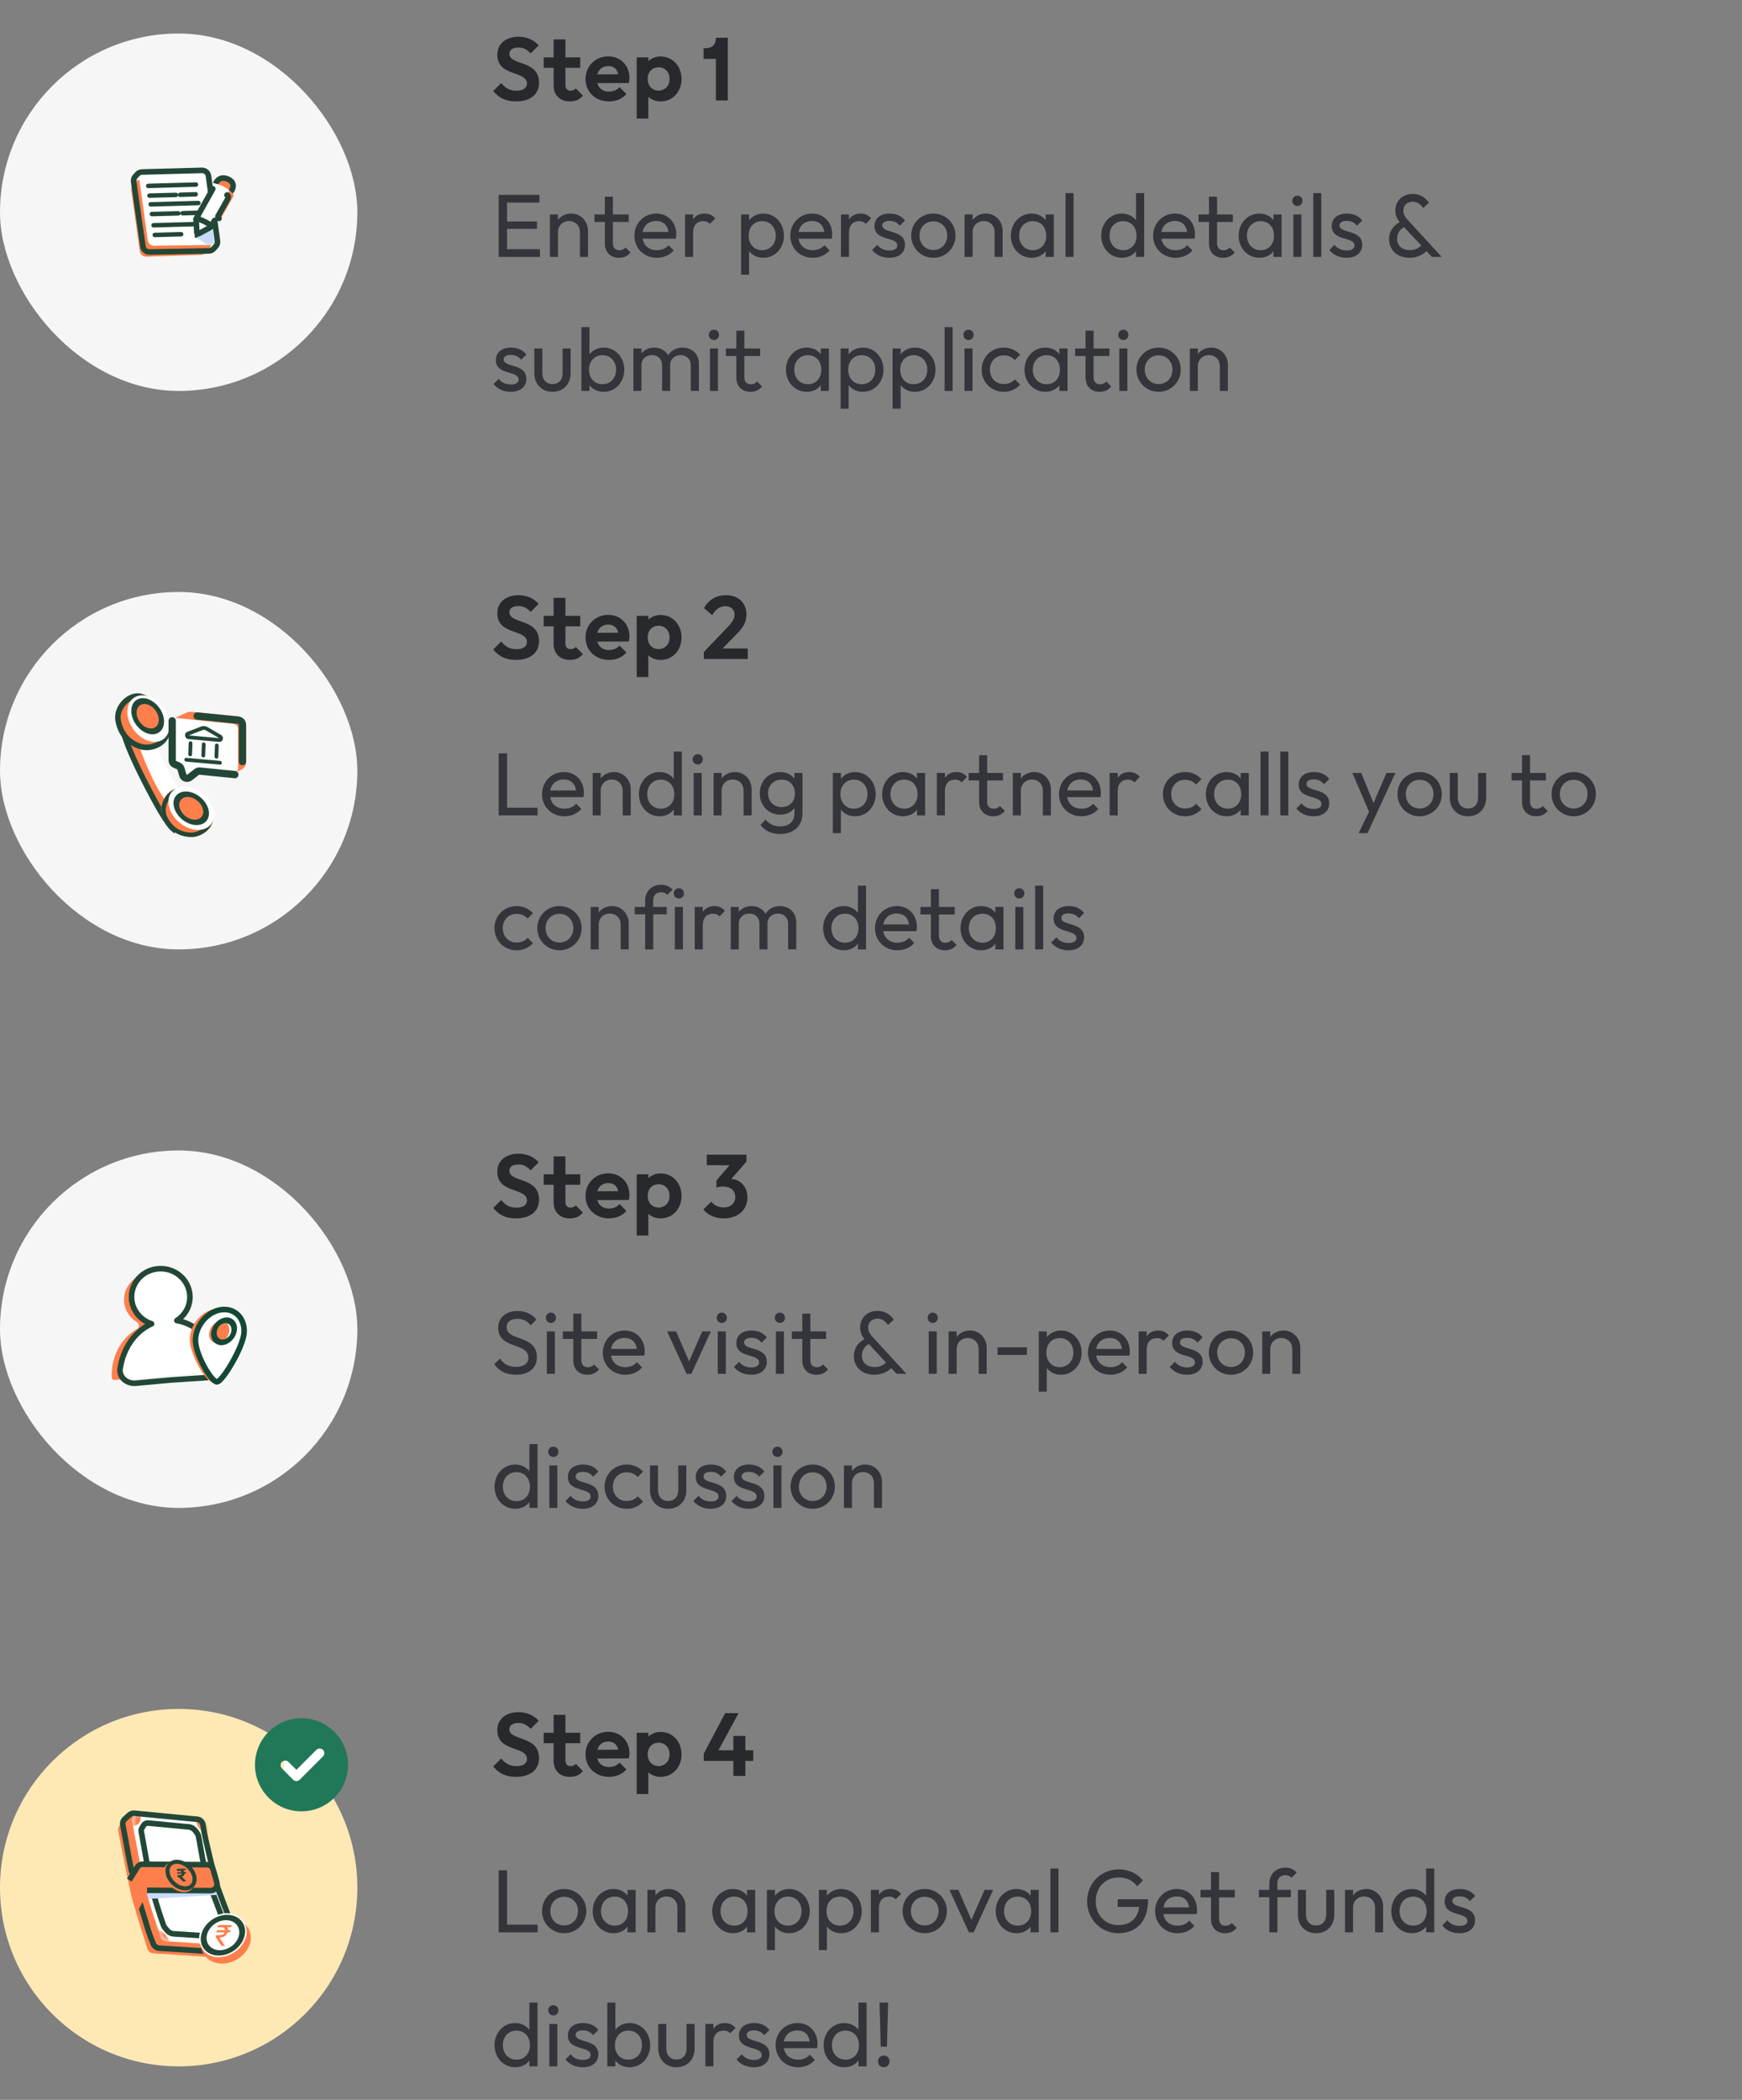
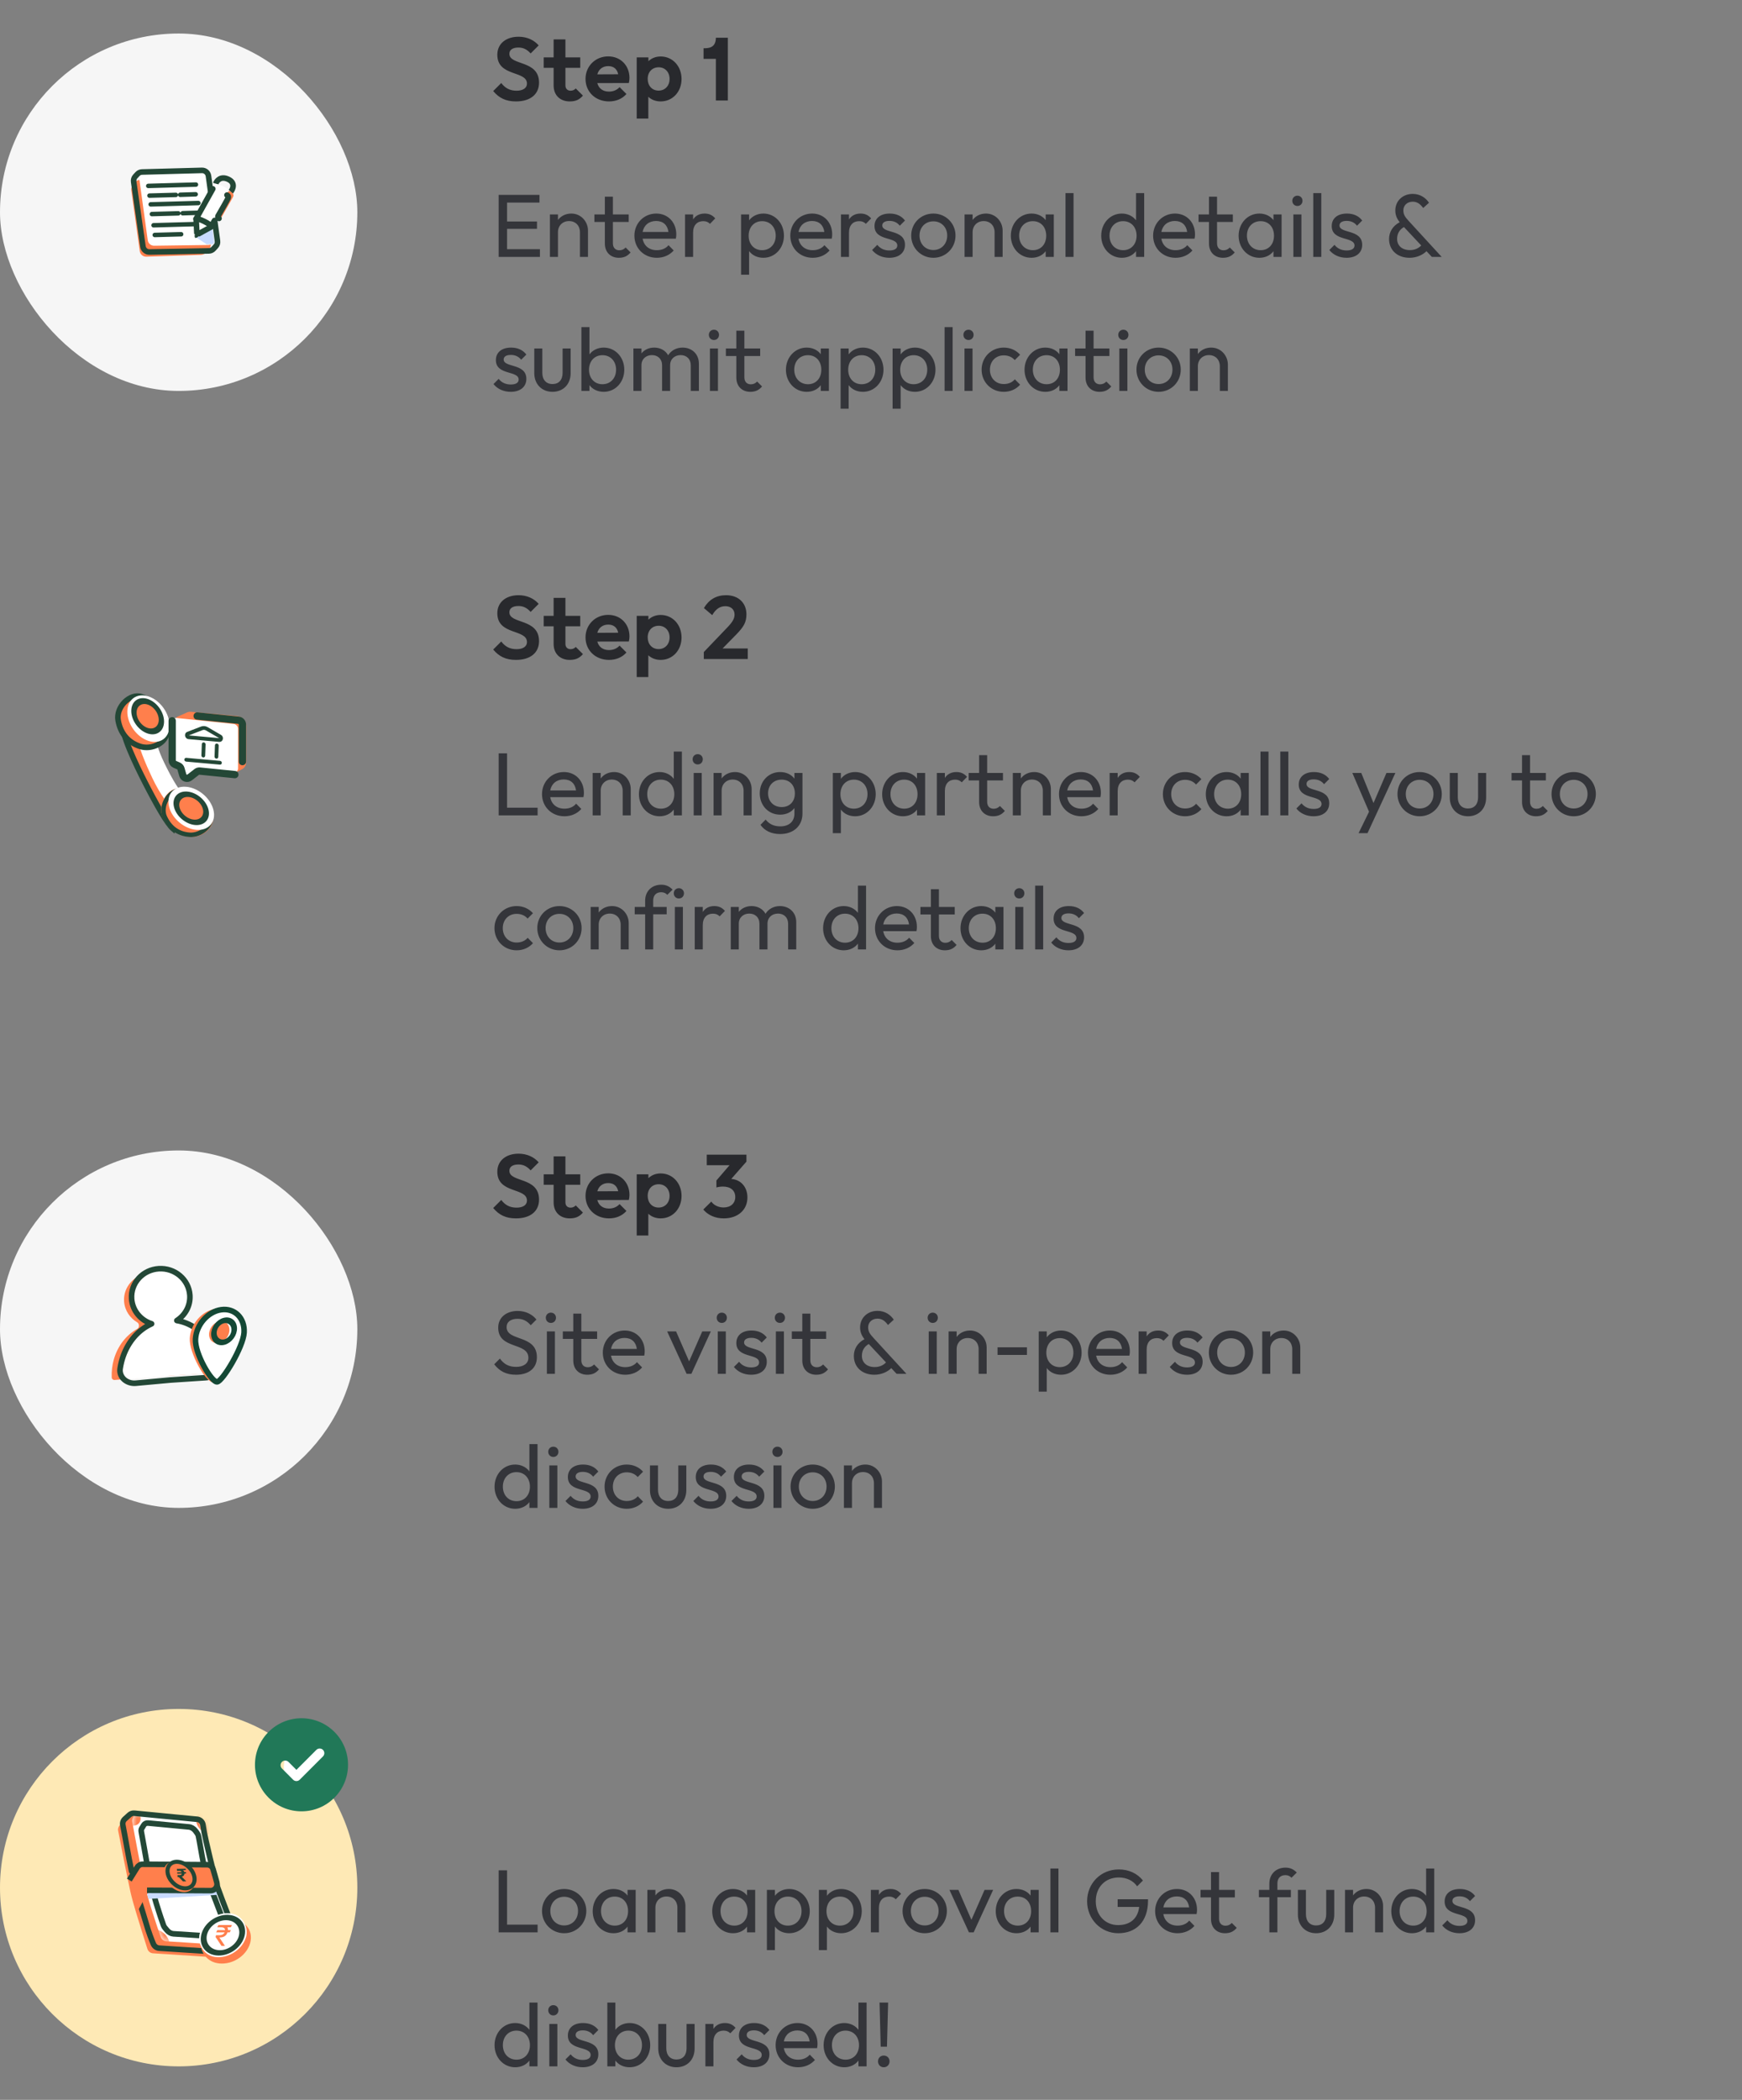
<svg xmlns="http://www.w3.org/2000/svg" width="312" height="376" viewBox="0 0 312 376" fill="none">
  <rect x="0" y="0" width="312" height="376" fill="#808080" stroke="none" />
  <rect y="6" width="64" height="64" rx="32" fill="#F6F6F6" />
  <path d="M35.961 33.178C35.867 32.625 35.388 32.221 34.827 32.221L25.057 32.219C24.69 32.219 24.346 32.394 24.129 32.689L23.726 33.24C23.549 33.481 23.474 33.782 23.515 34.078L25.032 44.973C25.113 45.556 25.621 45.983 26.209 45.964L35.956 45.64C36.372 45.626 36.763 45.437 37.03 45.118L37.485 44.576C37.702 44.318 37.795 43.977 37.738 43.644L35.961 33.178Z" fill="#FF7F4C" />
  <path d="M37.068 31.711C36.994 31.126 36.489 30.691 35.899 30.705L26.09 30.943C25.405 30.959 24.886 31.569 24.979 32.249L26.459 43.008C26.538 43.583 27.033 44.009 27.613 44.001L37.304 43.869C37.989 43.86 38.514 43.257 38.429 42.576L37.068 31.711Z" fill="white" />
  <path d="M37.031 43.749L35.093 42.487L37.962 40.398L38.383 43.403L38.158 43.704L37.031 43.749Z" fill="#C8DBFF" />
  <path d="M37.336 31.5C37.256 30.92 36.752 30.492 36.166 30.508L25.433 30.8C25.122 30.808 24.828 30.942 24.618 31.171L24.232 31.59C23.999 31.844 23.891 32.189 23.94 32.531L25.603 44.138C25.686 44.712 26.183 45.135 26.763 45.124L37.413 44.926C37.727 44.921 38.026 44.786 38.239 44.554L38.657 44.098C38.889 43.846 38.996 43.503 38.949 43.163L37.336 31.5Z" stroke="#234736" />
  <path d="M35.093 33.051L26.555 33.29M26.771 35.027L31.497 34.897M35.044 34.79L32.279 34.877" stroke="#234736" stroke-width="0.8" stroke-linecap="round" />
  <path d="M35.527 36.355L26.989 36.594M27.206 38.332L31.932 38.202M35.479 38.095L32.714 38.181" stroke="#234736" stroke-width="0.8" stroke-linecap="round" />
  <path d="M36.04 40.097L27.502 40.336M27.718 42.074L32.444 41.944" stroke="#234736" stroke-width="0.8" stroke-linecap="round" />
  <path d="M34.955 42.597C34.719 42.256 34.966 41.718 35.119 41.492L35.885 41.886C35.509 42.534 35.108 42.63 34.955 42.597Z" fill="#234736" />
-   <path d="M40.886 32.102C39.545 31.467 38.835 32.333 38.622 32.895L41.312 34.359C41.711 33.905 42.225 32.736 40.886 32.102Z" fill="#FF7F4C" />
  <path d="M38.622 32.895C38.835 32.333 39.545 31.467 40.886 32.102C42.225 32.736 41.711 33.905 41.312 34.359" stroke="#234736" />
  <path d="M35.124 39.177L38.598 32.886C40.063 33.187 41.003 33.971 41.29 34.326L37.753 40.664L35.703 41.791L35.249 41.556L35.124 39.177Z" fill="white" />
  <path d="M38.113 33.816L35.124 39.179L35.249 41.557L35.703 41.792L37.753 40.665L38.431 39.473" stroke="#234736" stroke-linecap="round" />
  <path d="M40.843 35.479C40.981 35.133 40.773 34.968 40.651 34.929C40.517 34.801 40.676 34.487 40.837 34.337C40.981 34.204 41.075 34.18 41.176 34.233C41.998 34.708 41.844 35.068 41.712 35.331L39.663 38.932C39.614 39.044 39.457 39.235 39.224 39.112C38.992 38.988 39.008 38.78 39.045 38.691C39.587 37.765 40.705 35.825 40.843 35.479Z" fill="#FF7F4C" />
  <path d="M40.651 34.929C40.773 34.969 40.981 35.133 40.843 35.479C40.705 35.825 39.587 37.765 39.045 38.692C39.008 38.781 38.992 38.989 39.224 39.112" stroke="#234736" stroke-linecap="round" />
  <path d="M37.827 40.554C37.892 40.425 37.338 40.018 36.591 39.646C35.843 39.274 35.185 39.077 35.121 39.207" stroke="#234736" stroke-linecap="round" />
  <path d="M92.416 18.16C90.592 18.16 89.376 17.552 88.336 16.304L89.776 14.864C90.448 15.744 91.264 16.24 92.528 16.24C93.664 16.24 94.384 15.76 94.384 14.976C94.384 12.592 89.072 13.792 89.072 9.808C89.072 7.776 90.688 6.576 92.88 6.576C94.416 6.576 95.68 7.2 96.48 8.128L95.04 9.568C94.384 8.848 93.728 8.512 92.848 8.512C91.84 8.512 91.232 8.912 91.232 9.632C91.232 11.792 96.544 10.672 96.544 14.8C96.544 16.896 94.976 18.16 92.416 18.16ZM102.037 18.16C100.389 18.16 99.157 17.12 99.157 15.296V12.144H97.381V10.272H99.157V7.056H101.269V10.272H103.925V12.144H101.269V15.296C101.269 15.92 101.685 16.24 102.181 16.24C102.581 16.24 102.869 16.096 103.125 15.84L104.405 17.12C103.813 17.808 103.157 18.16 102.037 18.16ZM109.077 18.16C106.661 18.16 104.869 16.464 104.869 14.128C104.869 11.84 106.645 10.096 108.933 10.096C111.141 10.096 112.741 11.728 112.741 13.952C112.741 14.224 112.709 14.512 112.629 14.864L106.981 14.88C107.237 15.84 107.989 16.4 109.061 16.4C109.829 16.4 110.501 16.128 110.965 15.6L112.197 16.832C111.429 17.712 110.325 18.16 109.077 18.16ZM106.981 13.312L110.725 13.296C110.517 12.352 109.909 11.84 108.933 11.84C107.941 11.84 107.237 12.4 106.981 13.312ZM118.325 18.16C117.445 18.16 116.661 17.856 116.117 17.328V21.232H114.037V10.272H116.133V10.96C116.677 10.432 117.445 10.112 118.325 10.112C120.469 10.112 122.069 11.856 122.069 14.144C122.069 16.432 120.469 18.16 118.325 18.16ZM116.005 14.128C116.005 15.36 116.805 16.224 117.957 16.224C119.109 16.224 119.925 15.36 119.925 14.128C119.925 12.912 119.109 12.048 117.973 12.048C116.805 12.048 116.005 12.896 116.005 14.128ZM128.217 18V10.544H126.009V8.64C126.809 8.64 128.217 8.64 128.217 6.752H130.361V18H128.217Z" fill="#28292D" />
  <path d="M89.312 46V34.896H96.624V36.272H90.816V39.664H96.176V40.976H90.816V44.624H96.704V46H89.312ZM103.87 41.568C103.87 40.4 103.07 39.584 101.918 39.584C100.766 39.584 99.933 40.416 99.933 41.568V46H98.493V38.4H99.933V39.392C100.462 38.672 101.326 38.24 102.334 38.24C104.078 38.24 105.31 39.696 105.31 41.28V46H103.87V41.568ZM110.829 46.16C109.453 46.16 108.333 45.264 108.333 43.6V39.744H106.461V38.4H108.333V35.216H109.773V38.4H112.605V39.744H109.773V43.568C109.773 44.384 110.253 44.816 110.925 44.816C111.405 44.816 111.741 44.64 112.061 44.32L112.941 45.2C112.397 45.84 111.789 46.16 110.829 46.16ZM117.639 46.16C115.351 46.16 113.623 44.464 113.623 42.192C113.623 39.968 115.335 38.24 117.543 38.24C119.623 38.24 121.127 39.808 121.127 41.968C121.127 42.192 121.111 42.432 121.047 42.736H115.095C115.319 44.016 116.279 44.8 117.639 44.8C118.487 44.8 119.239 44.512 119.735 43.904L120.663 44.848C119.927 45.696 118.839 46.16 117.639 46.16ZM115.095 41.536H119.719C119.559 40.304 118.775 39.568 117.511 39.568C116.231 39.568 115.319 40.336 115.095 41.536ZM122.697 46V38.4H124.137V39.296C124.569 38.624 125.273 38.24 126.201 38.24C126.969 38.24 127.577 38.496 128.105 39.104L127.161 40.08C126.825 39.744 126.457 39.6 125.961 39.6C124.889 39.6 124.137 40.288 124.137 41.664V46H122.697ZM136.728 46.16C135.64 46.16 134.728 45.712 134.168 44.96V49.184H132.728V38.4H134.168V39.456C134.728 38.704 135.656 38.24 136.728 38.24C138.808 38.24 140.408 39.968 140.408 42.208C140.408 44.432 138.808 46.16 136.728 46.16ZM134.088 42.208C134.088 43.728 135.064 44.8 136.488 44.8C137.928 44.8 138.936 43.728 138.936 42.192C138.936 40.672 137.928 39.6 136.504 39.6C135.064 39.6 134.088 40.672 134.088 42.208ZM145.56 46.16C143.272 46.16 141.544 44.464 141.544 42.192C141.544 39.968 143.256 38.24 145.464 38.24C147.544 38.24 149.048 39.808 149.048 41.968C149.048 42.192 149.032 42.432 148.968 42.736H143.016C143.24 44.016 144.2 44.8 145.56 44.8C146.408 44.8 147.16 44.512 147.656 43.904L148.584 44.848C147.848 45.696 146.76 46.16 145.56 46.16ZM143.016 41.536H147.64C147.48 40.304 146.696 39.568 145.432 39.568C144.152 39.568 143.24 40.336 143.016 41.536ZM150.618 46V38.4H152.059V39.296C152.491 38.624 153.195 38.24 154.123 38.24C154.891 38.24 155.499 38.496 156.027 39.104L155.083 40.08C154.747 39.744 154.379 39.6 153.883 39.6C152.811 39.6 152.059 40.288 152.059 41.664V46H150.618ZM159.285 46.16C158.005 46.16 156.901 45.648 156.197 44.768L157.125 43.84C157.669 44.528 158.405 44.848 159.301 44.848C160.197 44.848 160.709 44.528 160.709 43.968C160.709 42.304 156.629 43.248 156.629 40.48C156.629 39.104 157.669 38.24 159.349 38.24C160.533 38.24 161.477 38.672 162.085 39.488L161.157 40.416C160.725 39.856 160.101 39.552 159.301 39.552C158.469 39.552 158.021 39.872 158.021 40.368C158.021 41.872 162.085 41.008 162.085 43.84C162.085 45.264 160.997 46.16 159.285 46.16ZM167.169 46.16C164.945 46.16 163.201 44.4 163.201 42.176C163.201 39.968 164.929 38.24 167.169 38.24C169.377 38.24 171.137 39.968 171.137 42.176C171.137 44.416 169.393 46.16 167.169 46.16ZM164.689 42.176C164.689 43.68 165.729 44.768 167.169 44.768C168.609 44.768 169.649 43.68 169.649 42.176C169.649 40.688 168.593 39.632 167.169 39.632C165.729 39.632 164.689 40.704 164.689 42.176ZM178.135 41.568C178.135 40.4 177.335 39.584 176.183 39.584C175.031 39.584 174.199 40.416 174.199 41.568V46H172.759V38.4H174.199V39.392C174.727 38.672 175.591 38.24 176.599 38.24C178.343 38.24 179.575 39.696 179.575 41.28V46H178.135V41.568ZM184.757 46.16C182.661 46.16 181.045 44.432 181.045 42.208C181.045 39.984 182.661 38.24 184.757 38.24C185.829 38.24 186.741 38.688 187.285 39.424V38.4H188.741V46H187.285V44.976C186.741 45.712 185.845 46.16 184.757 46.16ZM182.533 42.192C182.533 43.712 183.557 44.8 184.997 44.8C186.421 44.8 187.381 43.744 187.381 42.208C187.381 40.656 186.421 39.6 184.981 39.6C183.541 39.6 182.533 40.672 182.533 42.192ZM190.837 46V34.576H192.277V46H190.837ZM200.928 46.16C198.832 46.16 197.232 44.432 197.232 42.208C197.232 39.968 198.832 38.24 200.928 38.24C201.984 38.24 202.912 38.704 203.472 39.456V34.576H204.928V46H203.472V44.96C202.912 45.712 202 46.16 200.928 46.16ZM198.72 42.192C198.72 43.728 199.728 44.8 201.168 44.8C202.592 44.8 203.568 43.728 203.568 42.208C203.568 40.672 202.592 39.6 201.152 39.6C199.728 39.6 198.72 40.672 198.72 42.192ZM210.545 46.16C208.257 46.16 206.529 44.464 206.529 42.192C206.529 39.968 208.241 38.24 210.449 38.24C212.529 38.24 214.033 39.808 214.033 41.968C214.033 42.192 214.017 42.432 213.953 42.736H208.001C208.225 44.016 209.185 44.8 210.545 44.8C211.393 44.8 212.145 44.512 212.641 43.904L213.569 44.848C212.833 45.696 211.745 46.16 210.545 46.16ZM208.001 41.536H212.625C212.465 40.304 211.681 39.568 210.417 39.568C209.137 39.568 208.225 40.336 208.001 41.536ZM219.033 46.16C217.657 46.16 216.537 45.264 216.537 43.6V39.744H214.665V38.4H216.537V35.216H217.977V38.4H220.809V39.744H217.977V43.568C217.977 44.384 218.457 44.816 219.129 44.816C219.609 44.816 219.945 44.64 220.265 44.32L221.145 45.2C220.601 45.84 219.993 46.16 219.033 46.16ZM225.554 46.16C223.458 46.16 221.842 44.432 221.842 42.208C221.842 39.984 223.458 38.24 225.554 38.24C226.626 38.24 227.538 38.688 228.082 39.424V38.4H229.538V46H228.082V44.976C227.538 45.712 226.642 46.16 225.554 46.16ZM223.33 42.192C223.33 43.712 224.354 44.8 225.794 44.8C227.218 44.8 228.178 43.744 228.178 42.208C228.178 40.656 227.218 39.6 225.778 39.6C224.338 39.6 223.33 40.672 223.33 42.192ZM231.65 46V38.4H233.09V46H231.65ZM231.458 35.952C231.458 35.44 231.842 35.04 232.37 35.04C232.898 35.04 233.282 35.44 233.282 35.952C233.282 36.48 232.898 36.88 232.37 36.88C231.842 36.88 231.458 36.48 231.458 35.952ZM235.212 46V34.576H236.652V46H235.212ZM241.175 46.16C239.895 46.16 238.791 45.648 238.087 44.768L239.015 43.84C239.559 44.528 240.295 44.848 241.191 44.848C242.087 44.848 242.599 44.528 242.599 43.968C242.599 42.304 238.519 43.248 238.519 40.48C238.519 39.104 239.559 38.24 241.239 38.24C242.423 38.24 243.367 38.672 243.975 39.488L243.047 40.416C242.615 39.856 241.991 39.552 241.191 39.552C240.359 39.552 239.911 39.872 239.911 40.368C239.911 41.872 243.975 41.008 243.975 43.84C243.975 45.264 242.887 46.16 241.175 46.16ZM252.467 46.16C250.243 46.16 248.787 44.768 248.787 42.8C248.787 41.536 249.443 40.448 250.691 39.792C250.147 39.104 249.907 38.464 249.907 37.68C249.907 36 251.203 34.72 253.027 34.72C254.355 34.72 255.363 35.424 255.939 36.304L254.899 37.248C254.403 36.56 253.843 36.112 253.027 36.112C252.051 36.112 251.347 36.768 251.347 37.664C251.347 38.416 251.667 38.88 252.307 39.568L258.211 46H256.451L255.491 44.976C254.787 45.68 253.667 46.16 252.467 46.16ZM250.227 42.768C250.227 44.016 251.155 44.784 252.515 44.784C253.411 44.784 254.083 44.448 254.547 43.952L251.459 40.656C250.691 41.088 250.227 41.808 250.227 42.768ZM91.472 70.16C90.192 70.16 89.088 69.648 88.384 68.768L89.312 67.84C89.856 68.528 90.592 68.848 91.488 68.848C92.384 68.848 92.896 68.528 92.896 67.968C92.896 66.304 88.816 67.248 88.816 64.48C88.816 63.104 89.856 62.24 91.536 62.24C92.72 62.24 93.664 62.672 94.272 63.488L93.344 64.416C92.912 63.856 92.288 63.552 91.488 63.552C90.656 63.552 90.208 63.872 90.208 64.368C90.208 65.872 94.272 65.008 94.272 67.84C94.272 69.264 93.184 70.16 91.472 70.16ZM98.956 70.16C97.036 70.16 95.692 68.784 95.692 66.816V62.4H97.132V66.752C97.132 68 97.82 68.768 98.956 68.768C100.092 68.768 100.764 68.016 100.764 66.752V62.4H102.204V66.816C102.204 68.8 100.876 70.16 98.956 70.16ZM108.134 70.16C107.046 70.16 106.134 69.712 105.574 68.96V70H104.134V58.576H105.574V63.456C106.134 62.704 107.062 62.24 108.134 62.24C110.214 62.24 111.814 63.968 111.814 66.208C111.814 68.432 110.214 70.16 108.134 70.16ZM105.494 66.208C105.494 67.728 106.47 68.8 107.894 68.8C109.334 68.8 110.342 67.728 110.342 66.192C110.342 64.672 109.334 63.6 107.91 63.6C106.47 63.6 105.494 64.672 105.494 66.208ZM113.447 70V62.4H114.887V63.28C115.399 62.624 116.231 62.24 117.175 62.24C118.263 62.24 119.191 62.752 119.671 63.616C120.199 62.752 121.159 62.24 122.247 62.24C123.879 62.24 125.175 63.344 125.175 65.12V70H123.719V65.408C123.719 64.272 122.951 63.584 121.911 63.584C120.855 63.584 120.023 64.272 120.023 65.392V70H118.583V65.408C118.583 64.272 117.815 63.584 116.759 63.584C115.719 63.584 114.887 64.272 114.887 65.392V70H113.447ZM127.15 70V62.4H128.59V70H127.15ZM126.958 59.952C126.958 59.44 127.342 59.04 127.87 59.04C128.398 59.04 128.782 59.44 128.782 59.952C128.782 60.48 128.398 60.88 127.87 60.88C127.342 60.88 126.958 60.48 126.958 59.952ZM134.376 70.16C133 70.16 131.88 69.264 131.88 67.6V63.744H130.008V62.4H131.88V59.216H133.32V62.4H136.152V63.744H133.32V67.568C133.32 68.384 133.8 68.816 134.472 68.816C134.952 68.816 135.288 68.64 135.608 68.32L136.488 69.2C135.944 69.84 135.336 70.16 134.376 70.16ZM144.476 70.16C142.38 70.16 140.764 68.432 140.764 66.208C140.764 63.984 142.38 62.24 144.476 62.24C145.548 62.24 146.46 62.688 147.004 63.424V62.4H148.46V70H147.004V68.976C146.46 69.712 145.564 70.16 144.476 70.16ZM142.252 66.192C142.252 67.712 143.276 68.8 144.716 68.8C146.14 68.8 147.1 67.744 147.1 66.208C147.1 64.656 146.14 63.6 144.7 63.6C143.26 63.6 142.252 64.672 142.252 66.192ZM154.556 70.16C153.468 70.16 152.556 69.712 151.996 68.96V73.184H150.556V62.4H151.996V63.456C152.556 62.704 153.484 62.24 154.556 62.24C156.636 62.24 158.236 63.968 158.236 66.208C158.236 68.432 156.636 70.16 154.556 70.16ZM151.916 66.208C151.916 67.728 152.892 68.8 154.316 68.8C155.756 68.8 156.764 67.728 156.764 66.192C156.764 64.672 155.756 63.6 154.332 63.6C152.892 63.6 151.916 64.672 151.916 66.208ZM163.869 70.16C162.781 70.16 161.869 69.712 161.309 68.96V73.184H159.868V62.4H161.309V63.456C161.869 62.704 162.797 62.24 163.869 62.24C165.949 62.24 167.549 63.968 167.549 66.208C167.549 68.432 165.949 70.16 163.869 70.16ZM161.229 66.208C161.229 67.728 162.205 68.8 163.629 68.8C165.069 68.8 166.077 67.728 166.077 66.192C166.077 64.672 165.069 63.6 163.645 63.6C162.205 63.6 161.229 64.672 161.229 66.208ZM169.181 70V58.576H170.621V70H169.181ZM172.744 70V62.4H174.184V70H172.744ZM172.552 59.952C172.552 59.44 172.936 59.04 173.464 59.04C173.992 59.04 174.376 59.44 174.376 59.952C174.376 60.48 173.992 60.88 173.464 60.88C172.936 60.88 172.552 60.48 172.552 59.952ZM179.778 70.16C177.538 70.16 175.81 68.432 175.81 66.192C175.81 63.968 177.538 62.24 179.778 62.24C180.946 62.24 181.986 62.704 182.706 63.52L181.746 64.48C181.266 63.92 180.578 63.632 179.778 63.632C178.338 63.632 177.298 64.688 177.298 66.192C177.298 67.696 178.338 68.768 179.778 68.768C180.594 68.768 181.282 68.48 181.762 67.92L182.706 68.88C182.002 69.696 180.946 70.16 179.778 70.16ZM187.21 70.16C185.114 70.16 183.498 68.432 183.498 66.208C183.498 63.984 185.114 62.24 187.21 62.24C188.282 62.24 189.194 62.688 189.738 63.424V62.4H191.194V70H189.738V68.976C189.194 69.712 188.298 70.16 187.21 70.16ZM184.986 66.192C184.986 67.712 186.01 68.8 187.45 68.8C188.874 68.8 189.834 67.744 189.834 66.208C189.834 64.656 188.874 63.6 187.434 63.6C185.994 63.6 184.986 64.672 184.986 66.192ZM196.923 70.16C195.547 70.16 194.427 69.264 194.427 67.6V63.744H192.555V62.4H194.427V59.216H195.867V62.4H198.699V63.744H195.867V67.568C195.867 68.384 196.347 68.816 197.019 68.816C197.499 68.816 197.835 68.64 198.155 68.32L199.035 69.2C198.491 69.84 197.883 70.16 196.923 70.16ZM200.478 70V62.4H201.918V70H200.478ZM200.286 59.952C200.286 59.44 200.67 59.04 201.198 59.04C201.726 59.04 202.11 59.44 202.11 59.952C202.11 60.48 201.726 60.88 201.198 60.88C200.67 60.88 200.286 60.48 200.286 59.952ZM207.512 70.16C205.288 70.16 203.544 68.4 203.544 66.176C203.544 63.968 205.272 62.24 207.512 62.24C209.72 62.24 211.48 63.968 211.48 66.176C211.48 68.416 209.736 70.16 207.512 70.16ZM205.032 66.176C205.032 67.68 206.072 68.768 207.512 68.768C208.952 68.768 209.992 67.68 209.992 66.176C209.992 64.688 208.936 63.632 207.512 63.632C206.072 63.632 205.032 64.704 205.032 66.176ZM218.479 65.568C218.479 64.4 217.679 63.584 216.527 63.584C215.375 63.584 214.543 64.416 214.543 65.568V70H213.103V62.4H214.543V63.392C215.071 62.672 215.935 62.24 216.943 62.24C218.687 62.24 219.919 63.696 219.919 65.28V70H218.479V65.568Z" fill="#34353A" />
-   <rect y="106" width="64" height="64" rx="32" fill="#F6F6F6" />
  <path d="M25.963 140.005C24.398 136.942 21.59 131.136 22.057 129.534L26.433 131.601L32.351 144.367L31.003 148.336C29.948 147.438 27.951 143.895 25.963 140.005Z" fill="#FF7F4C" />
  <path d="M25.959 140.072C24.394 137.01 21.587 131.203 22.053 129.602L26.429 131.669L32.347 144.435L30.999 148.403C29.944 147.505 27.947 143.962 25.959 140.072Z" stroke="#234736" />
  <path d="M29.934 137.626C31.446 140.61 32.648 142.388 34.038 143.458L31.134 145.059C30.285 144.325 28.698 142.303 27.262 139.274C26.132 136.892 24.64 133.405 24.556 131.722L27.796 131.587C28.142 133.59 28.422 134.643 29.934 137.626Z" fill="white" />
  <path d="M21.242 128.952C21.66 131.335 23.074 132.923 25.161 133.611C27.248 134.298 30.008 132.996 30.016 130.799C30.025 128.602 27.528 125.408 25.441 124.721C23.355 124.034 20.823 126.569 21.242 128.952Z" fill="#FF7F4C" />
  <path d="M21.158 128.986C21.576 131.369 22.99 132.957 25.077 133.644C27.164 134.331 29.924 133.029 29.932 130.832C29.941 128.635 27.444 125.442 25.358 124.755C23.271 124.068 20.739 126.602 21.158 128.986Z" stroke="#234736" />
  <path d="M29.142 146.318C30.137 148.523 31.901 149.712 34.092 149.861C36.284 150.011 38.636 148.066 38.101 145.935C37.565 143.804 34.356 141.328 32.164 141.179C29.972 141.03 28.147 144.112 29.142 146.318Z" fill="#FF7F4C" />
  <path d="M29.514 146.268C29.979 147.299 30.607 148.056 31.341 148.574C32.077 149.093 32.967 149.403 33.995 149.473C34.972 149.54 36.034 149.135 36.79 148.437C37.55 147.736 37.928 146.809 37.702 145.908C37.471 144.99 36.64 143.939 35.554 143.08C34.469 142.222 33.226 141.633 32.262 141.567C31.348 141.505 30.418 142.133 29.832 143.126C29.248 144.117 29.09 145.329 29.514 146.268Z" stroke="#234736" stroke-width="0.8" />
  <circle cx="3.978" cy="3.978" r="3.978" transform="matrix(-0.95 -0.313 -0.004 1 30.379 125.945)" fill="white" />
  <ellipse cx="3.978" cy="3.978" rx="3.978" ry="3.978" transform="matrix(-0.998 -0.068 0.244 0.97 37.251 141.145)" fill="white" />
  <circle cx="2.59" cy="2.59" r="2.59" transform="matrix(-0.95 -0.313 -0.004 1 29.174 126.539)" fill="#FF7F4C" />
  <circle cx="2.59" cy="2.59" r="2.59" transform="matrix(-0.95 -0.313 -0.004 1 28.919 126.469)" stroke="#234736" />
  <circle cx="2.59" cy="2.59" r="2.59" transform="matrix(-0.998 -0.068 0.244 0.97 36.23 142.017)" fill="#FF7F4C" />
  <circle cx="2.59" cy="2.59" r="2.59" transform="matrix(-0.998 -0.068 0.244 0.97 36.204 142.397)" stroke="#234736" />
  <path d="M33.495 127.572C33.72 127.472 33.971 127.432 34.227 127.456L42.509 128.228C43.38 128.309 44.092 129.091 44.092 129.967V136.474C44.092 137.01 43.821 137.48 43.372 137.723L42.593 138.143C42.366 138.265 42.105 138.323 41.835 138.31L37.246 138.083C37.127 138.077 37.01 138.085 36.896 138.106L36.052 138.264C35.822 138.307 35.611 138.405 35.434 138.548L35.118 138.805C34.261 139.501 32.881 138.964 32.56 137.809L31.967 135.673L31.068 129.839C30.965 129.172 31.283 128.555 31.863 128.297L33.495 127.572Z" fill="#FF7F4C" />
  <path d="M30.877 129.267C30.877 128.833 31.227 128.518 31.659 128.563L41.852 129.634C42.284 129.68 42.634 130.069 42.634 130.503V137.59C42.634 138.03 42.275 138.346 41.838 138.292L38.638 137.898L35.765 137.672C35.575 137.657 35.393 137.713 35.253 137.828L34.012 138.857C33.568 139.225 32.843 138.919 32.715 138.31L32.539 137.467C32.462 137.1 32.148 136.809 31.782 136.767L31.651 136.752C31.222 136.702 30.877 136.315 30.877 135.884V129.267Z" fill="white" />
  <path d="M35.312 128.205L42.714 128.963C43.115 129.005 43.42 129.342 43.42 129.746L43.42 136.371" stroke="#234736" stroke-width="1.307" stroke-linecap="round" />
  <path d="M30.84 129.065V136.144C30.84 136.458 31.027 136.742 31.316 136.866L31.967 137.146C32.184 137.24 32.347 137.426 32.412 137.653L32.738 138.794C32.891 139.33 33.537 139.541 33.977 139.199L35.224 138.229C35.383 138.105 35.584 138.047 35.785 138.067L42.065 138.699" stroke="#234736" stroke-width="1.307" stroke-linecap="round" />
  <path fill-rule="evenodd" clip-rule="evenodd" d="M36.868 130.778C36.688 130.673 36.474 130.654 36.286 130.726L33.811 131.679L33.543 131.045L36.018 130.092C36.392 129.948 36.82 129.986 37.181 130.196L39.57 131.585C40.203 131.953 39.947 132.905 39.232 132.841L33.786 132.353C33.071 132.289 32.887 131.298 33.543 131.045L33.811 131.679L39.257 132.167L36.868 130.778Z" fill="#234736" />
  <path fill-rule="evenodd" clip-rule="evenodd" d="M36.496 132.932C36.682 132.949 36.826 133.113 36.819 133.3L36.745 135.322C36.738 135.508 36.582 135.645 36.396 135.629C36.211 135.612 36.066 135.448 36.073 135.262L36.148 133.239C36.155 133.053 36.311 132.916 36.496 132.932Z" fill="#234736" />
-   <path fill-rule="evenodd" clip-rule="evenodd" d="M34.145 132.725C34.33 132.742 34.475 132.906 34.468 133.093L34.393 135.115C34.386 135.301 34.23 135.438 34.045 135.422C33.859 135.405 33.715 135.241 33.721 135.055L33.796 133.032C33.803 132.846 33.959 132.709 34.145 132.725Z" fill="#234736" />
  <path fill-rule="evenodd" clip-rule="evenodd" d="M38.848 133.143C39.033 133.16 39.178 133.324 39.171 133.51L39.096 135.533C39.089 135.719 38.934 135.856 38.748 135.84C38.562 135.823 38.418 135.659 38.425 135.472L38.499 133.45C38.506 133.264 38.662 133.127 38.848 133.143Z" fill="#234736" />
  <path fill-rule="evenodd" clip-rule="evenodd" d="M33.013 136.005C33.02 135.819 33.176 135.681 33.361 135.698L39.408 136.24C39.593 136.256 39.738 136.421 39.731 136.607C39.724 136.793 39.568 136.93 39.383 136.914L33.336 136.372C33.151 136.355 33.006 136.191 33.013 136.005Z" fill="#234736" />
  <path d="M92.416 118.16C90.592 118.16 89.376 117.552 88.336 116.304L89.776 114.864C90.448 115.744 91.264 116.24 92.528 116.24C93.664 116.24 94.384 115.76 94.384 114.976C94.384 112.592 89.072 113.792 89.072 109.808C89.072 107.776 90.688 106.576 92.88 106.576C94.416 106.576 95.68 107.2 96.48 108.128L95.04 109.568C94.384 108.848 93.728 108.512 92.848 108.512C91.84 108.512 91.232 108.912 91.232 109.632C91.232 111.792 96.544 110.672 96.544 114.8C96.544 116.896 94.976 118.16 92.416 118.16ZM102.037 118.16C100.389 118.16 99.157 117.12 99.157 115.296V112.144H97.381V110.272H99.157V107.056H101.269V110.272H103.925V112.144H101.269V115.296C101.269 115.92 101.685 116.24 102.181 116.24C102.581 116.24 102.869 116.096 103.125 115.84L104.405 117.12C103.813 117.808 103.157 118.16 102.037 118.16ZM109.077 118.16C106.661 118.16 104.869 116.464 104.869 114.128C104.869 111.84 106.645 110.096 108.933 110.096C111.141 110.096 112.741 111.728 112.741 113.952C112.741 114.224 112.709 114.512 112.629 114.864L106.981 114.88C107.237 115.84 107.989 116.4 109.061 116.4C109.829 116.4 110.501 116.128 110.965 115.6L112.197 116.832C111.429 117.712 110.325 118.16 109.077 118.16ZM106.981 113.312L110.725 113.296C110.517 112.352 109.909 111.84 108.933 111.84C107.941 111.84 107.237 112.4 106.981 113.312ZM118.325 118.16C117.445 118.16 116.661 117.856 116.117 117.328V121.232H114.037V110.272H116.133V110.96C116.677 110.432 117.445 110.112 118.325 110.112C120.469 110.112 122.069 111.856 122.069 114.144C122.069 116.432 120.469 118.16 118.325 118.16ZM116.005 114.128C116.005 115.36 116.805 116.224 117.957 116.224C119.109 116.224 119.925 115.36 119.925 114.128C119.925 112.912 119.109 112.048 117.973 112.048C116.805 112.048 116.005 112.896 116.005 114.128ZM130.297 112.32C131.193 111.376 131.561 110.768 131.561 110.048C131.561 109.12 130.889 108.544 129.929 108.544C128.937 108.544 128.217 109.04 127.561 110.144L126.073 108.88C126.969 107.36 128.297 106.576 130.041 106.576C132.249 106.576 133.689 107.952 133.689 110C133.689 111.392 133.225 112.224 131.881 113.6L129.417 116.112H133.929V118H126.057V116.752L130.297 112.32Z" fill="#28292D" />
  <path d="M89.312 146V134.896H90.816V144.624H96.288V146H89.312ZM101.092 146.16C98.804 146.16 97.076 144.464 97.076 142.192C97.076 139.968 98.788 138.24 100.996 138.24C103.076 138.24 104.58 139.808 104.58 141.968C104.58 142.192 104.564 142.432 104.5 142.736H98.548C98.772 144.016 99.732 144.8 101.092 144.8C101.94 144.8 102.692 144.512 103.188 143.904L104.116 144.848C103.38 145.696 102.292 146.16 101.092 146.16ZM98.548 141.536H103.172C103.012 140.304 102.228 139.568 100.964 139.568C99.684 139.568 98.772 140.336 98.548 141.536ZM111.526 141.568C111.526 140.4 110.726 139.584 109.574 139.584C108.422 139.584 107.59 140.416 107.59 141.568V146H106.15V138.4H107.59V139.392C108.118 138.672 108.982 138.24 109.99 138.24C111.734 138.24 112.966 139.696 112.966 141.28V146H111.526V141.568ZM118.131 146.16C116.035 146.16 114.435 144.432 114.435 142.208C114.435 139.968 116.035 138.24 118.131 138.24C119.187 138.24 120.115 138.704 120.675 139.456V134.576H122.131V146H120.675V144.96C120.115 145.712 119.203 146.16 118.131 146.16ZM115.923 142.192C115.923 143.728 116.931 144.8 118.371 144.8C119.795 144.8 120.771 143.728 120.771 142.208C120.771 140.672 119.795 139.6 118.355 139.6C116.931 139.6 115.923 140.672 115.923 142.192ZM124.244 146V138.4H125.684V146H124.244ZM124.052 135.952C124.052 135.44 124.436 135.04 124.964 135.04C125.492 135.04 125.876 135.44 125.876 135.952C125.876 136.48 125.492 136.88 124.964 136.88C124.436 136.88 124.052 136.48 124.052 135.952ZM133.182 141.568C133.182 140.4 132.382 139.584 131.23 139.584C130.078 139.584 129.246 140.416 129.246 141.568V146H127.806V138.4H129.246V139.392C129.774 138.672 130.638 138.24 131.646 138.24C133.39 138.24 134.622 139.696 134.622 141.28V146H133.182V141.568ZM139.724 149.344C138.156 149.344 136.94 148.752 136.204 147.696L137.132 146.752C137.74 147.536 138.588 147.968 139.756 147.968C141.308 147.968 142.284 147.104 142.284 145.696V144.688C141.74 145.424 140.828 145.872 139.724 145.872C137.644 145.872 136.076 144.24 136.076 142.048C136.076 139.888 137.644 138.24 139.724 138.24C140.828 138.24 141.74 138.688 142.284 139.424V138.4H143.724V145.696C143.724 147.888 142.108 149.344 139.724 149.344ZM137.564 142.048C137.564 143.504 138.572 144.512 140.012 144.512C141.42 144.512 142.364 143.536 142.364 142.064C142.364 140.592 141.42 139.6 139.996 139.6C138.556 139.6 137.564 140.608 137.564 142.048ZM153.165 146.16C152.077 146.16 151.165 145.712 150.605 144.96V149.184H149.165V138.4H150.605V139.456C151.165 138.704 152.093 138.24 153.165 138.24C155.245 138.24 156.845 139.968 156.845 142.208C156.845 144.432 155.245 146.16 153.165 146.16ZM150.525 142.208C150.525 143.728 151.501 144.8 152.925 144.8C154.365 144.8 155.373 143.728 155.373 142.192C155.373 140.672 154.365 139.6 152.941 139.6C151.501 139.6 150.525 140.672 150.525 142.208ZM161.71 146.16C159.614 146.16 157.998 144.432 157.998 142.208C157.998 139.984 159.614 138.24 161.71 138.24C162.782 138.24 163.694 138.688 164.238 139.424V138.4H165.694V146H164.238V144.976C163.694 145.712 162.798 146.16 161.71 146.16ZM159.486 142.192C159.486 143.712 160.51 144.8 161.95 144.8C163.374 144.8 164.334 143.744 164.334 142.208C164.334 140.656 163.374 139.6 161.934 139.6C160.494 139.6 159.486 140.672 159.486 142.192ZM167.79 146V138.4H169.23V139.296C169.662 138.624 170.366 138.24 171.294 138.24C172.062 138.24 172.67 138.496 173.198 139.104L172.254 140.08C171.918 139.744 171.55 139.6 171.054 139.6C169.982 139.6 169.23 140.288 169.23 141.664V146H167.79ZM177.861 146.16C176.485 146.16 175.365 145.264 175.365 143.6V139.744H173.493V138.4H175.365V135.216H176.805V138.4H179.637V139.744H176.805V143.568C176.805 144.384 177.285 144.816 177.957 144.816C178.437 144.816 178.773 144.64 179.093 144.32L179.973 145.2C179.429 145.84 178.821 146.16 177.861 146.16ZM186.776 141.568C186.776 140.4 185.976 139.584 184.824 139.584C183.672 139.584 182.84 140.416 182.84 141.568V146H181.4V138.4H182.84V139.392C183.368 138.672 184.232 138.24 185.24 138.24C186.984 138.24 188.216 139.696 188.216 141.28V146H186.776V141.568ZM193.685 146.16C191.397 146.16 189.669 144.464 189.669 142.192C189.669 139.968 191.381 138.24 193.589 138.24C195.669 138.24 197.173 139.808 197.173 141.968C197.173 142.192 197.157 142.432 197.093 142.736H191.141C191.365 144.016 192.325 144.8 193.685 144.8C194.533 144.8 195.285 144.512 195.781 143.904L196.709 144.848C195.973 145.696 194.885 146.16 193.685 146.16ZM191.141 141.536H195.765C195.605 140.304 194.821 139.568 193.557 139.568C192.277 139.568 191.365 140.336 191.141 141.536ZM198.743 146V138.4H200.184V139.296C200.616 138.624 201.32 138.24 202.248 138.24C203.016 138.24 203.624 138.496 204.152 139.104L203.208 140.08C202.872 139.744 202.504 139.6 202.008 139.6C200.936 139.6 200.184 140.288 200.184 141.664V146H198.743ZM212.247 146.16C210.007 146.16 208.279 144.432 208.279 142.192C208.279 139.968 210.007 138.24 212.247 138.24C213.415 138.24 214.455 138.704 215.175 139.52L214.215 140.48C213.735 139.92 213.047 139.632 212.247 139.632C210.807 139.632 209.767 140.688 209.767 142.192C209.767 143.696 210.807 144.768 212.247 144.768C213.063 144.768 213.751 144.48 214.231 143.92L215.175 144.88C214.471 145.696 213.415 146.16 212.247 146.16ZM219.679 146.16C217.583 146.16 215.967 144.432 215.967 142.208C215.967 139.984 217.583 138.24 219.679 138.24C220.751 138.24 221.663 138.688 222.207 139.424V138.4H223.663V146H222.207V144.976C221.663 145.712 220.767 146.16 219.679 146.16ZM217.455 142.192C217.455 143.712 218.479 144.8 219.919 144.8C221.343 144.8 222.303 143.744 222.303 142.208C222.303 140.656 221.343 139.6 219.903 139.6C218.463 139.6 217.455 140.672 217.455 142.192ZM225.759 146V134.576H227.199V146H225.759ZM229.306 146V134.576H230.746V146H229.306ZM235.269 146.16C233.989 146.16 232.885 145.648 232.181 144.768L233.109 143.84C233.653 144.528 234.389 144.848 235.285 144.848C236.181 144.848 236.693 144.528 236.693 143.968C236.693 142.304 232.613 143.248 232.613 140.48C232.613 139.104 233.653 138.24 235.333 138.24C236.517 138.24 237.461 138.672 238.069 139.488L237.141 140.416C236.709 139.856 236.085 139.552 235.285 139.552C234.453 139.552 234.005 139.872 234.005 140.368C234.005 141.872 238.069 141.008 238.069 143.84C238.069 145.264 236.981 146.16 235.269 146.16ZM243.329 149.184L245.201 145.344L242.209 138.4H243.809L246.001 143.792L248.321 138.4H249.921L244.929 149.184H243.329ZM254.262 146.16C252.038 146.16 250.294 144.4 250.294 142.176C250.294 139.968 252.022 138.24 254.262 138.24C256.47 138.24 258.23 139.968 258.23 142.176C258.23 144.416 256.486 146.16 254.262 146.16ZM251.782 142.176C251.782 143.68 252.822 144.768 254.262 144.768C255.702 144.768 256.742 143.68 256.742 142.176C256.742 140.688 255.686 139.632 254.262 139.632C252.822 139.632 251.782 140.704 251.782 142.176ZM262.925 146.16C261.005 146.16 259.661 144.784 259.661 142.816V138.4H261.101V142.752C261.101 144 261.789 144.768 262.925 144.768C264.061 144.768 264.733 144.016 264.733 142.752V138.4H266.173V142.816C266.173 144.8 264.845 146.16 262.925 146.16ZM275.095 146.16C273.719 146.16 272.599 145.264 272.599 143.6V139.744H270.727V138.4H272.599V135.216H274.039V138.4H276.871V139.744H274.039V143.568C274.039 144.384 274.519 144.816 275.191 144.816C275.671 144.816 276.007 144.64 276.327 144.32L277.207 145.2C276.663 145.84 276.055 146.16 275.095 146.16ZM281.856 146.16C279.632 146.16 277.888 144.4 277.888 142.176C277.888 139.968 279.616 138.24 281.856 138.24C284.064 138.24 285.824 139.968 285.824 142.176C285.824 144.416 284.08 146.16 281.856 146.16ZM279.376 142.176C279.376 143.68 280.416 144.768 281.856 144.768C283.296 144.768 284.336 143.68 284.336 142.176C284.336 140.688 283.28 139.632 281.856 139.632C280.416 139.632 279.376 140.704 279.376 142.176ZM92.528 170.16C90.288 170.16 88.56 168.432 88.56 166.192C88.56 163.968 90.288 162.24 92.528 162.24C93.696 162.24 94.736 162.704 95.456 163.52L94.496 164.48C94.016 163.92 93.328 163.632 92.528 163.632C91.088 163.632 90.048 164.688 90.048 166.192C90.048 167.696 91.088 168.768 92.528 168.768C93.344 168.768 94.032 168.48 94.512 167.92L95.456 168.88C94.752 169.696 93.696 170.16 92.528 170.16ZM100.2 170.16C97.976 170.16 96.232 168.4 96.232 166.176C96.232 163.968 97.96 162.24 100.2 162.24C102.408 162.24 104.168 163.968 104.168 166.176C104.168 168.416 102.424 170.16 100.2 170.16ZM97.72 166.176C97.72 167.68 98.76 168.768 100.2 168.768C101.64 168.768 102.68 167.68 102.68 166.176C102.68 164.688 101.624 163.632 100.2 163.632C98.76 163.632 97.72 164.704 97.72 166.176ZM111.166 165.568C111.166 164.4 110.366 163.584 109.214 163.584C108.062 163.584 107.23 164.416 107.23 165.568V170H105.79V162.4H107.23V163.392C107.758 162.672 108.622 162.24 109.63 162.24C111.374 162.24 112.606 163.696 112.606 165.28V170H111.166V165.568ZM115.55 161.264C115.55 159.584 116.734 158.416 118.446 158.416C119.31 158.416 119.918 158.736 120.462 159.296L119.518 160.224C119.23 159.936 118.91 159.76 118.43 159.76C117.518 159.76 116.99 160.32 116.99 161.264V162.4H119.406V163.712H116.99V170H115.55V163.712H113.678V162.4H115.55V161.264ZM120.869 170V162.4H122.309V170H120.869ZM120.677 159.952C120.677 159.44 121.061 159.04 121.589 159.04C122.117 159.04 122.501 159.44 122.501 159.952C122.501 160.48 122.117 160.88 121.589 160.88C121.061 160.88 120.677 160.48 120.677 159.952ZM124.431 170V162.4H125.871V163.296C126.303 162.624 127.007 162.24 127.935 162.24C128.703 162.24 129.311 162.496 129.839 163.104L128.895 164.08C128.559 163.744 128.191 163.6 127.695 163.6C126.623 163.6 125.871 164.288 125.871 165.664V170H124.431ZM130.884 170V162.4H132.324V163.28C132.836 162.624 133.668 162.24 134.612 162.24C135.7 162.24 136.628 162.752 137.108 163.616C137.636 162.752 138.596 162.24 139.684 162.24C141.316 162.24 142.612 163.344 142.612 165.12V170H141.156V165.408C141.156 164.272 140.388 163.584 139.348 163.584C138.292 163.584 137.46 164.272 137.46 165.392V170H136.02V165.408C136.02 164.272 135.252 163.584 134.196 163.584C133.156 163.584 132.324 164.272 132.324 165.392V170H130.884ZM151.116 170.16C149.02 170.16 147.42 168.432 147.42 166.208C147.42 163.968 149.02 162.24 151.116 162.24C152.172 162.24 153.1 162.704 153.66 163.456V158.576H155.116V170H153.66V168.96C153.1 169.712 152.188 170.16 151.116 170.16ZM148.908 166.192C148.908 167.728 149.916 168.8 151.356 168.8C152.78 168.8 153.756 167.728 153.756 166.208C153.756 164.672 152.78 163.6 151.34 163.6C149.916 163.6 148.908 164.672 148.908 166.192ZM160.732 170.16C158.444 170.16 156.716 168.464 156.716 166.192C156.716 163.968 158.428 162.24 160.636 162.24C162.716 162.24 164.22 163.808 164.22 165.968C164.22 166.192 164.204 166.432 164.14 166.736H158.188C158.412 168.016 159.372 168.8 160.732 168.8C161.58 168.8 162.332 168.512 162.828 167.904L163.756 168.848C163.02 169.696 161.932 170.16 160.732 170.16ZM158.188 165.536H162.812C162.652 164.304 161.868 163.568 160.604 163.568C159.324 163.568 158.412 164.336 158.188 165.536ZM169.22 170.16C167.844 170.16 166.724 169.264 166.724 167.6V163.744H164.852V162.4H166.724V159.216H168.164V162.4H170.996V163.744H168.164V167.568C168.164 168.384 168.644 168.816 169.316 168.816C169.796 168.816 170.132 168.64 170.452 168.32L171.332 169.2C170.788 169.84 170.18 170.16 169.22 170.16ZM175.741 170.16C173.645 170.16 172.029 168.432 172.029 166.208C172.029 163.984 173.645 162.24 175.741 162.24C176.813 162.24 177.725 162.688 178.269 163.424V162.4H179.725V170H178.269V168.976C177.725 169.712 176.829 170.16 175.741 170.16ZM173.517 166.192C173.517 167.712 174.541 168.8 175.981 168.8C177.405 168.8 178.365 167.744 178.365 166.208C178.365 164.656 177.405 163.6 175.965 163.6C174.525 163.6 173.517 164.672 173.517 166.192ZM181.838 170V162.4H183.278V170H181.838ZM181.646 159.952C181.646 159.44 182.03 159.04 182.558 159.04C183.086 159.04 183.47 159.44 183.47 159.952C183.47 160.48 183.086 160.88 182.558 160.88C182.03 160.88 181.646 160.48 181.646 159.952ZM185.4 170V158.576H186.84V170H185.4ZM191.363 170.16C190.083 170.16 188.979 169.648 188.275 168.768L189.203 167.84C189.747 168.528 190.483 168.848 191.379 168.848C192.275 168.848 192.787 168.528 192.787 167.968C192.787 166.304 188.707 167.248 188.707 164.48C188.707 163.104 189.747 162.24 191.427 162.24C192.611 162.24 193.555 162.672 194.163 163.488L193.235 164.416C192.803 163.856 192.179 163.552 191.379 163.552C190.547 163.552 190.099 163.872 190.099 164.368C190.099 165.872 194.163 165.008 194.163 167.84C194.163 169.264 193.075 170.16 191.363 170.16Z" fill="#34353A" />
  <rect y="206" width="64" height="64" rx="32" fill="#F6F6F6" />
  <path fill-rule="evenodd" clip-rule="evenodd" d="M31.213 237.433C30.68 237.234 30.485 236.219 30.859 235.789C31.647 234.885 32.089 233.695 32.002 232.42C31.824 229.804 29.491 227.819 26.791 227.986C24.092 228.154 22.048 230.41 22.226 233.026C22.336 234.641 23.267 236.016 24.599 236.792C24.962 237.003 24.984 237.717 24.616 237.921C23.609 238.48 22.716 239.256 21.988 240.204C21.262 241.153 20.715 242.254 20.381 243.445C20.09 244.479 19.965 245.563 20.009 246.649C20.02 246.921 20.271 247.122 20.555 247.097L28.595 246.405L36.487 245.915C36.597 245.909 36.706 245.889 36.811 245.858L38.531 245.344C39.2 245.143 39.52 244.484 38.941 244.093C38.637 243.887 38.271 243.691 37.908 243.496C37.181 243.106 36.462 242.721 36.256 242.269C35.741 241.141 35.03 240.133 34.164 239.303C33.299 238.473 32.295 237.837 31.213 237.433Z" fill="#FF7F4C" />
  <path fill-rule="evenodd" clip-rule="evenodd" d="M33.064 237C32.479 236.781 32.243 235.639 32.636 235.154C33.382 234.232 33.794 233.051 33.708 231.788C33.523 229.068 31.097 227.003 28.289 227.177C25.482 227.351 23.356 229.698 23.541 232.418C23.659 234.162 24.699 235.636 26.169 236.424C26.529 236.617 26.561 237.31 26.203 237.508C25.155 238.089 24.227 238.896 23.471 239.882C22.715 240.868 22.146 242.014 21.798 243.252C21.579 244.033 21.45 244.842 21.413 245.659C21.378 246.453 22.086 247.041 22.878 246.973L30.341 246.33L37.807 245.868C38.605 245.818 39.22 245.125 39.06 244.342C38.897 243.543 38.645 242.766 38.309 242.029C37.773 240.857 37.033 239.808 36.133 238.945C35.233 238.081 34.19 237.42 33.064 237Z" fill="white" />
  <path d="M34.002 231.904L33.503 231.938L34.002 231.904ZM31.672 236.456L31.402 236.035C31.228 236.146 31.141 236.354 31.182 236.556C31.224 236.759 31.386 236.915 31.59 236.949L31.672 236.456ZM28.442 227.173L28.411 226.674L28.442 227.173ZM23.57 232.55L24.069 232.516L23.57 232.55ZM27.156 237.037L27.359 237.494C27.549 237.41 27.667 237.217 27.655 237.01C27.644 236.803 27.506 236.624 27.308 236.561L27.156 237.037ZM26.303 237.477L26.049 237.047L26.303 237.477ZM23.499 240.068L23.905 240.361H23.905L23.499 240.068ZM21.783 243.745L22.267 243.873L21.783 243.745ZM21.516 245.039L22.011 245.114L21.516 245.039ZM24.317 247.675L24.272 247.177L24.317 247.675ZM30.548 247.104L30.515 246.605L30.502 246.606L30.548 247.104ZM36.822 246.691L36.854 247.19L36.822 246.691ZM39.184 243.675L39.662 243.531L39.184 243.675ZM38.723 242.411L38.263 242.608H38.263L38.723 242.411ZM36.491 239.045L36.134 239.395V239.395L36.491 239.045ZM33.342 236.923L33.526 236.458H33.526L33.342 236.923ZM33.503 231.938C33.617 233.622 32.77 235.158 31.402 236.035L31.942 236.877C33.596 235.817 34.642 233.943 34.501 231.87L33.503 231.938ZM28.473 227.672C31.094 227.509 33.333 229.435 33.503 231.938L34.501 231.87C34.291 228.79 31.551 226.479 28.411 226.674L28.473 227.672ZM24.069 232.516C23.899 230.016 25.854 227.834 28.473 227.672L28.411 226.674C25.268 226.869 22.861 229.502 23.071 232.584L24.069 232.516ZM27.308 236.561C25.523 235.989 24.199 234.421 24.069 232.516L23.071 232.584C23.231 234.927 24.857 236.826 27.004 237.513L27.308 236.561ZM26.953 236.58C26.645 236.717 26.343 236.873 26.049 237.047L26.557 237.908C26.819 237.753 27.087 237.615 27.359 237.494L26.953 236.58ZM26.049 237.047C24.91 237.718 23.907 238.647 23.093 239.776L23.905 240.361C24.643 239.337 25.545 238.505 26.557 237.908L26.049 237.047ZM23.093 239.776C22.28 240.904 21.672 242.21 21.3 243.617L22.267 243.873C22.609 242.578 23.167 241.384 23.905 240.361L23.093 239.776ZM21.3 243.617C21.183 244.06 21.09 244.51 21.022 244.965L22.011 245.114C22.074 244.694 22.159 244.28 22.267 243.873L21.3 243.617ZM21.022 244.965C20.722 246.953 22.533 248.341 24.363 248.173L24.272 247.177C22.91 247.302 21.833 246.295 22.011 245.114L21.022 244.965ZM24.363 248.173L30.594 247.602L30.502 246.606L24.272 247.177L24.363 248.173ZM30.581 247.603L36.854 247.19L36.789 246.192L30.515 246.605L30.581 247.603ZM36.854 247.19C38.675 247.07 40.24 245.44 39.662 243.531L38.705 243.82C39.049 244.955 38.142 246.102 36.789 246.192L36.854 247.19ZM39.662 243.531C39.526 243.082 39.366 242.642 39.182 242.214L38.263 242.608C38.432 243.002 38.58 243.407 38.705 243.82L39.662 243.531ZM39.182 242.214C38.609 240.88 37.817 239.684 36.848 238.695L36.134 239.395C37.012 240.291 37.737 241.382 38.263 242.608L39.182 242.214ZM36.848 238.695C35.878 237.706 34.75 236.944 33.526 236.458L33.157 237.387C34.243 237.819 35.256 238.5 36.134 239.395L36.848 238.695ZM33.526 236.458C32.949 236.229 32.355 236.063 31.755 235.963L31.59 236.949C32.12 237.037 32.644 237.184 33.157 237.387L33.526 236.458Z" fill="#234736" />
  <path d="M42.697 238.443C42.55 241.026 39.68 247.569 38.236 247.556C36.791 247.542 33.845 242.21 33.992 239.627C34.139 237.043 36.206 234.684 38.61 234.357C41.014 234.03 42.844 235.859 42.697 238.443Z" fill="#FF7F4C" />
  <path d="M43.717 238.607C43.57 241.19 39.885 247.304 38.896 247.439C37.908 247.573 34.865 242.374 35.012 239.791C35.159 237.208 37.227 234.848 39.631 234.521C42.035 234.194 43.864 236.023 43.717 238.607Z" fill="white" />
  <path d="M43.717 238.599C43.57 241.182 39.885 247.296 38.896 247.431C37.908 247.565 34.865 242.366 35.012 239.783C35.159 237.2 37.227 234.84 39.631 234.513C42.035 234.186 43.864 236.016 43.717 238.599Z" stroke="#144835" />
  <ellipse cx="1.838" cy="1.957" rx="1.838" ry="1.957" transform="matrix(0.99 -0.263 0.041 0.98 37.364 237.098)" fill="#FF7F4C" />
  <ellipse cx="1.838" cy="1.957" rx="1.838" ry="1.957" transform="matrix(0.99 -0.263 0.041 0.98 38.233 236.949)" stroke="#144835" />
  <path d="M92.416 218.16C90.592 218.16 89.376 217.552 88.336 216.304L89.776 214.864C90.448 215.744 91.264 216.24 92.528 216.24C93.664 216.24 94.384 215.76 94.384 214.976C94.384 212.592 89.072 213.792 89.072 209.808C89.072 207.776 90.688 206.576 92.88 206.576C94.416 206.576 95.68 207.2 96.48 208.128L95.04 209.568C94.384 208.848 93.728 208.512 92.848 208.512C91.84 208.512 91.232 208.912 91.232 209.632C91.232 211.792 96.544 210.672 96.544 214.8C96.544 216.896 94.976 218.16 92.416 218.16ZM102.037 218.16C100.389 218.16 99.157 217.12 99.157 215.296V212.144H97.381V210.272H99.157V207.056H101.269V210.272H103.925V212.144H101.269V215.296C101.269 215.92 101.685 216.24 102.181 216.24C102.581 216.24 102.869 216.096 103.125 215.84L104.405 217.12C103.813 217.808 103.157 218.16 102.037 218.16ZM109.077 218.16C106.661 218.16 104.869 216.464 104.869 214.128C104.869 211.84 106.645 210.096 108.933 210.096C111.141 210.096 112.741 211.728 112.741 213.952C112.741 214.224 112.709 214.512 112.629 214.864L106.981 214.88C107.237 215.84 107.989 216.4 109.061 216.4C109.829 216.4 110.501 216.128 110.965 215.6L112.197 216.832C111.429 217.712 110.325 218.16 109.077 218.16ZM106.981 213.312L110.725 213.296C110.517 212.352 109.909 211.84 108.933 211.84C107.941 211.84 107.237 212.4 106.981 213.312ZM118.325 218.16C117.445 218.16 116.661 217.856 116.117 217.328V221.232H114.037V210.272H116.133V210.96C116.677 210.432 117.445 210.112 118.325 210.112C120.469 210.112 122.069 211.856 122.069 214.144C122.069 216.432 120.469 218.16 118.325 218.16ZM116.005 214.128C116.005 215.36 116.805 216.224 117.957 216.224C119.109 216.224 119.925 215.36 119.925 214.128C119.925 212.912 119.109 212.048 117.973 212.048C116.805 212.048 116.005 212.896 116.005 214.128ZM129.625 218.16C128.105 218.16 126.825 217.6 125.961 216.576L127.401 215.152C127.817 215.792 128.681 216.208 129.593 216.208C130.857 216.208 131.689 215.472 131.689 214.336C131.689 213.168 130.857 212.464 129.481 212.464C129.081 212.464 128.617 212.528 128.313 212.624V211.376L130.665 208.64H126.585V206.752H133.689V208L130.969 211.104C132.617 211.2 133.865 212.48 133.865 214.416C133.865 216.64 132.169 218.16 129.625 218.16Z" fill="#28292D" />
  <path d="M92.4 246.16C90.64 246.16 89.456 245.504 88.512 244.288L89.536 243.264C90.24 244.24 91.104 244.752 92.448 244.752C93.76 244.752 94.64 244.144 94.64 243.136C94.64 240.272 89.232 241.696 89.232 237.728C89.232 235.856 90.736 234.736 92.72 234.736C94.176 234.736 95.344 235.36 96.08 236.272L95.056 237.296C94.4 236.528 93.68 236.144 92.688 236.144C91.488 236.144 90.736 236.688 90.736 237.632C90.736 240.24 96.16 238.912 96.16 243.024C96.16 244.992 94.704 246.16 92.4 246.16ZM97.947 246V238.4H99.387V246H97.947ZM97.755 235.952C97.755 235.44 98.139 235.04 98.667 235.04C99.195 235.04 99.579 235.44 99.579 235.952C99.579 236.48 99.195 236.88 98.667 236.88C98.139 236.88 97.755 236.48 97.755 235.952ZM105.173 246.16C103.797 246.16 102.677 245.264 102.677 243.6V239.744H100.805V238.4H102.677V235.216H104.117V238.4H106.949V239.744H104.117V243.568C104.117 244.384 104.597 244.816 105.269 244.816C105.749 244.816 106.085 244.64 106.405 244.32L107.285 245.2C106.741 245.84 106.133 246.16 105.173 246.16ZM111.982 246.16C109.694 246.16 107.966 244.464 107.966 242.192C107.966 239.968 109.678 238.24 111.886 238.24C113.966 238.24 115.47 239.808 115.47 241.968C115.47 242.192 115.454 242.432 115.39 242.736H109.438C109.662 244.016 110.622 244.8 111.982 244.8C112.83 244.8 113.582 244.512 114.078 243.904L115.006 244.848C114.27 245.696 113.182 246.16 111.982 246.16ZM109.438 241.536H114.062C113.902 240.304 113.118 239.568 111.854 239.568C110.574 239.568 109.662 240.336 109.438 241.536ZM122.977 246L119.489 238.4H121.089L123.424 243.76L125.777 238.4H127.312L123.825 246H122.977ZM128.556 246V238.4H129.996V246H128.556ZM128.364 235.952C128.364 235.44 128.748 235.04 129.276 235.04C129.804 235.04 130.188 235.44 130.188 235.952C130.188 236.48 129.804 236.88 129.276 236.88C128.748 236.88 128.364 236.48 128.364 235.952ZM134.535 246.16C133.255 246.16 132.151 245.648 131.447 244.768L132.375 243.84C132.919 244.528 133.655 244.848 134.551 244.848C135.447 244.848 135.959 244.528 135.959 243.968C135.959 242.304 131.879 243.248 131.879 240.48C131.879 239.104 132.919 238.24 134.599 238.24C135.783 238.24 136.727 238.672 137.335 239.488L136.407 240.416C135.975 239.856 135.351 239.552 134.551 239.552C133.719 239.552 133.271 239.872 133.271 240.368C133.271 241.872 137.335 241.008 137.335 243.84C137.335 245.264 136.247 246.16 134.535 246.16ZM138.963 246V238.4H140.403V246H138.963ZM138.771 235.952C138.771 235.44 139.155 235.04 139.683 235.04C140.211 235.04 140.595 235.44 140.595 235.952C140.595 236.48 140.211 236.88 139.683 236.88C139.155 236.88 138.771 236.48 138.771 235.952ZM146.189 246.16C144.813 246.16 143.693 245.264 143.693 243.6V239.744H141.821V238.4H143.693V235.216H145.133V238.4H147.965V239.744H145.133V243.568C145.133 244.384 145.613 244.816 146.285 244.816C146.765 244.816 147.101 244.64 147.421 244.32L148.301 245.2C147.757 245.84 147.149 246.16 146.189 246.16ZM156.608 246.16C154.384 246.16 152.928 244.768 152.928 242.8C152.928 241.536 153.584 240.448 154.832 239.792C154.288 239.104 154.048 238.464 154.048 237.68C154.048 236 155.344 234.72 157.168 234.72C158.496 234.72 159.504 235.424 160.08 236.304L159.04 237.248C158.544 236.56 157.984 236.112 157.168 236.112C156.192 236.112 155.488 236.768 155.488 237.664C155.488 238.416 155.808 238.88 156.448 239.568L162.352 246H160.592L159.632 244.976C158.928 245.68 157.808 246.16 156.608 246.16ZM154.368 242.768C154.368 244.016 155.296 244.784 156.656 244.784C157.552 244.784 158.224 244.448 158.688 243.952L155.6 240.656C154.832 241.088 154.368 241.808 154.368 242.768ZM166.338 246V238.4H167.778V246H166.338ZM166.146 235.952C166.146 235.44 166.53 235.04 167.058 235.04C167.586 235.04 167.97 235.44 167.97 235.952C167.97 236.48 167.586 236.88 167.058 236.88C166.53 236.88 166.146 236.48 166.146 235.952ZM175.276 241.568C175.276 240.4 174.476 239.584 173.324 239.584C172.172 239.584 171.34 240.416 171.34 241.568V246H169.9V238.4H171.34V239.392C171.868 238.672 172.732 238.24 173.74 238.24C175.484 238.24 176.716 239.696 176.716 241.28V246H175.276V241.568ZM178.665 242.608V241.248H183.929V242.608H178.665ZM190.04 246.16C188.952 246.16 188.04 245.712 187.48 244.96V249.184H186.04V238.4H187.48V239.456C188.04 238.704 188.968 238.24 190.04 238.24C192.12 238.24 193.72 239.968 193.72 242.208C193.72 244.432 192.12 246.16 190.04 246.16ZM187.4 242.208C187.4 243.728 188.376 244.8 189.8 244.8C191.24 244.8 192.248 243.728 192.248 242.192C192.248 240.672 191.24 239.6 189.816 239.6C188.376 239.6 187.4 240.672 187.4 242.208ZM198.873 246.16C196.585 246.16 194.857 244.464 194.857 242.192C194.857 239.968 196.569 238.24 198.777 238.24C200.857 238.24 202.361 239.808 202.361 241.968C202.361 242.192 202.345 242.432 202.281 242.736H196.329C196.553 244.016 197.513 244.8 198.873 244.8C199.721 244.8 200.473 244.512 200.969 243.904L201.897 244.848C201.161 245.696 200.073 246.16 198.873 246.16ZM196.329 241.536H200.953C200.793 240.304 200.009 239.568 198.745 239.568C197.465 239.568 196.553 240.336 196.329 241.536ZM203.931 246V238.4H205.371V239.296C205.803 238.624 206.507 238.24 207.435 238.24C208.203 238.24 208.811 238.496 209.339 239.104L208.395 240.08C208.059 239.744 207.691 239.6 207.195 239.6C206.123 239.6 205.371 240.288 205.371 241.664V246H203.931ZM212.597 246.16C211.317 246.16 210.213 245.648 209.509 244.768L210.437 243.84C210.981 244.528 211.717 244.848 212.613 244.848C213.509 244.848 214.021 244.528 214.021 243.968C214.021 242.304 209.941 243.248 209.941 240.48C209.941 239.104 210.981 238.24 212.661 238.24C213.845 238.24 214.789 238.672 215.397 239.488L214.469 240.416C214.037 239.856 213.413 239.552 212.613 239.552C211.781 239.552 211.333 239.872 211.333 240.368C211.333 241.872 215.397 241.008 215.397 243.84C215.397 245.264 214.309 246.16 212.597 246.16ZM220.481 246.16C218.257 246.16 216.513 244.4 216.513 242.176C216.513 239.968 218.241 238.24 220.481 238.24C222.689 238.24 224.449 239.968 224.449 242.176C224.449 244.416 222.705 246.16 220.481 246.16ZM218.001 242.176C218.001 243.68 219.041 244.768 220.481 244.768C221.921 244.768 222.961 243.68 222.961 242.176C222.961 240.688 221.905 239.632 220.481 239.632C219.041 239.632 218.001 240.704 218.001 242.176ZM231.448 241.568C231.448 240.4 230.648 239.584 229.496 239.584C228.344 239.584 227.512 240.416 227.512 241.568V246H226.072V238.4H227.512V239.392C228.04 238.672 228.904 238.24 229.912 238.24C231.656 238.24 232.888 239.696 232.888 241.28V246H231.448V241.568ZM92.272 270.16C90.176 270.16 88.576 268.432 88.576 266.208C88.576 263.968 90.176 262.24 92.272 262.24C93.328 262.24 94.256 262.704 94.816 263.456V258.576H96.272V270H94.816V268.96C94.256 269.712 93.344 270.16 92.272 270.16ZM90.064 266.192C90.064 267.728 91.072 268.8 92.512 268.8C93.936 268.8 94.912 267.728 94.912 266.208C94.912 264.672 93.936 263.6 92.496 263.6C91.072 263.6 90.064 264.672 90.064 266.192ZM98.385 270V262.4H99.825V270H98.385ZM98.192 259.952C98.192 259.44 98.576 259.04 99.105 259.04C99.632 259.04 100.017 259.44 100.017 259.952C100.017 260.48 99.632 260.88 99.105 260.88C98.576 260.88 98.192 260.48 98.192 259.952ZM104.363 270.16C103.083 270.16 101.979 269.648 101.275 268.768L102.203 267.84C102.747 268.528 103.483 268.848 104.379 268.848C105.275 268.848 105.787 268.528 105.787 267.968C105.787 266.304 101.707 267.248 101.707 264.48C101.707 263.104 102.747 262.24 104.427 262.24C105.611 262.24 106.555 262.672 107.163 263.488L106.235 264.416C105.803 263.856 105.179 263.552 104.379 263.552C103.547 263.552 103.099 263.872 103.099 264.368C103.099 265.872 107.163 265.008 107.163 267.84C107.163 269.264 106.075 270.16 104.363 270.16ZM112.247 270.16C110.007 270.16 108.279 268.432 108.279 266.192C108.279 263.968 110.007 262.24 112.247 262.24C113.415 262.24 114.455 262.704 115.175 263.52L114.215 264.48C113.735 263.92 113.047 263.632 112.247 263.632C110.807 263.632 109.767 264.688 109.767 266.192C109.767 267.696 110.807 268.768 112.247 268.768C113.063 268.768 113.751 268.48 114.231 267.92L115.175 268.88C114.471 269.696 113.415 270.16 112.247 270.16ZM119.675 270.16C117.755 270.16 116.411 268.784 116.411 266.816V262.4H117.851V266.752C117.851 268 118.539 268.768 119.675 268.768C120.811 268.768 121.483 268.016 121.483 266.752V262.4H122.923V266.816C122.923 268.8 121.595 270.16 119.675 270.16ZM127.269 270.16C125.989 270.16 124.885 269.648 124.181 268.768L125.109 267.84C125.653 268.528 126.389 268.848 127.285 268.848C128.181 268.848 128.693 268.528 128.693 267.968C128.693 266.304 124.613 267.248 124.613 264.48C124.613 263.104 125.653 262.24 127.333 262.24C128.517 262.24 129.461 262.672 130.069 263.488L129.141 264.416C128.709 263.856 128.085 263.552 127.285 263.552C126.453 263.552 126.005 263.872 126.005 264.368C126.005 265.872 130.069 265.008 130.069 267.84C130.069 269.264 128.981 270.16 127.269 270.16ZM134.097 270.16C132.817 270.16 131.713 269.648 131.009 268.768L131.937 267.84C132.481 268.528 133.217 268.848 134.113 268.848C135.009 268.848 135.521 268.528 135.521 267.968C135.521 266.304 131.441 267.248 131.441 264.48C131.441 263.104 132.481 262.24 134.161 262.24C135.345 262.24 136.289 262.672 136.897 263.488L135.969 264.416C135.537 263.856 134.913 263.552 134.113 263.552C133.281 263.552 132.833 263.872 132.833 264.368C132.833 265.872 136.897 265.008 136.897 267.84C136.897 269.264 135.809 270.16 134.097 270.16ZM138.525 270V262.4H139.965V270H138.525ZM138.333 259.952C138.333 259.44 138.717 259.04 139.245 259.04C139.773 259.04 140.157 259.44 140.157 259.952C140.157 260.48 139.773 260.88 139.245 260.88C138.717 260.88 138.333 260.48 138.333 259.952ZM145.559 270.16C143.335 270.16 141.591 268.4 141.591 266.176C141.591 263.968 143.319 262.24 145.559 262.24C147.767 262.24 149.527 263.968 149.527 266.176C149.527 268.416 147.783 270.16 145.559 270.16ZM143.079 266.176C143.079 267.68 144.119 268.768 145.559 268.768C146.999 268.768 148.039 267.68 148.039 266.176C148.039 264.688 146.983 263.632 145.559 263.632C144.119 263.632 143.079 264.704 143.079 266.176ZM156.526 265.568C156.526 264.4 155.726 263.584 154.574 263.584C153.422 263.584 152.59 264.416 152.59 265.568V270H151.15V262.4H152.59V263.392C153.118 262.672 153.982 262.24 154.99 262.24C156.734 262.24 157.966 263.696 157.966 265.28V270H156.526V265.568Z" fill="#34353A" />
  <path d="M0 338C0 320.327 14.327 306 32 306C49.673 306 64 320.327 64 338C64 355.673 49.673 370 32 370C14.327 370 0 355.673 0 338Z" fill="#FEE9B5" />
  <circle cx="55.415" cy="316.415" r="4.583" fill="white" />
  <path fill-rule="evenodd" clip-rule="evenodd" d="M53.999 324.334C58.602 324.334 62.333 320.603 62.333 316C62.333 311.398 58.602 307.667 53.999 307.667C49.397 307.667 45.666 311.398 45.666 316C45.666 320.603 49.397 324.334 53.999 324.334ZM56.666 313.326L53.091 316.909L51.716 315.534C51.642 315.447 51.55 315.376 51.446 315.326C51.343 315.276 51.23 315.248 51.115 315.243C51.001 315.239 50.886 315.258 50.779 315.3C50.672 315.342 50.575 315.406 50.494 315.487C50.413 315.568 50.349 315.665 50.307 315.772C50.266 315.879 50.246 315.993 50.251 316.108C50.255 316.223 50.283 316.336 50.333 316.439C50.383 316.542 50.454 316.634 50.541 316.709L52.5 318.676C52.578 318.753 52.67 318.814 52.771 318.855C52.873 318.897 52.982 318.918 53.091 318.917C53.31 318.916 53.519 318.83 53.675 318.676L57.841 314.509C57.919 314.432 57.981 314.339 58.024 314.238C58.066 314.136 58.088 314.027 58.088 313.917C58.088 313.807 58.066 313.698 58.024 313.597C57.981 313.495 57.919 313.403 57.841 313.326C57.685 313.17 57.474 313.083 57.254 313.083C57.034 313.083 56.822 313.17 56.666 313.326Z" fill="#217858" />
  <g clip-path="url(#clip0_4385_12334)">
    <path d="M39.492 350.285L42.36 348.296L29.848 347.494C29.369 347.463 28.961 347.136 28.828 346.676L25.581 335.463L23.817 324.846L21.544 326.759C21.235 327.019 21.088 327.419 21.162 327.814C21.588 330.071 22.987 337.106 23.378 338.823C23.825 340.783 24.779 343.821 26.398 348.964C26.539 349.413 26.941 349.729 27.411 349.759L38.764 350.487C39.022 350.504 39.279 350.432 39.492 350.285Z" fill="#FF7F4C" />
    <path d="M36.367 326.742C36.276 326.231 35.855 325.847 35.338 325.802L24.912 324.896C24.16 324.83 23.549 325.498 23.685 326.24C24.116 328.59 24.98 333.235 25.637 336.345C26.373 339.827 28.141 344.995 28.794 346.857C28.944 347.284 29.335 347.575 29.787 347.604L40.992 348.322C41.841 348.377 42.46 347.518 42.142 346.73C41.164 344.304 39.409 339.792 38.503 336.493C37.505 332.863 36.691 328.55 36.367 326.742Z" fill="white" />
    <path d="M40.227 346.455L40.474 346.046C40.607 345.827 40.617 345.535 40.503 345.235L36.999 336.06C36.597 334.542 36.245 332.7 35.98 331.142C35.769 329.897 35.62 329.131 35.544 328.757C35.506 328.574 35.419 328.389 35.292 328.218L34.991 327.813C34.707 327.431 34.263 327.166 33.837 327.126L26.567 326.438C26.211 326.405 25.912 326.532 25.759 326.784L25.397 327.379C25.297 327.543 25.265 327.748 25.305 327.971C25.506 329.077 26.154 332.652 26.605 335.298C27.188 338.72 28.873 343.594 29.276 344.733C29.334 344.895 29.426 345.053 29.548 345.198L29.931 345.656C30.226 346.008 30.655 346.24 31.059 346.266L39.456 346.804C39.797 346.826 40.08 346.698 40.227 346.455Z" stroke="#234736" />
    <path d="M26.578 340.014L39.301 339.269L38.752 337.443L25.636 336.457L26.578 340.014Z" fill="#C8DBFF" />
    <mask id="mask0_4385_12334" style="mask-type:alpha" maskUnits="userSpaceOnUse" x="23" y="324" width="20" height="25">
      <path d="M36.367 326.734C36.276 326.224 35.855 325.839 35.338 325.794L24.912 324.888C24.16 324.822 23.549 325.49 23.685 326.232C24.116 328.582 24.98 333.227 25.637 336.337C26.373 339.819 28.141 344.988 28.794 346.849C28.944 347.276 29.335 347.567 29.787 347.596L40.992 348.315C41.841 348.369 42.46 347.511 42.142 346.722C41.164 344.296 39.409 339.784 38.503 336.485C37.505 332.855 36.691 328.542 36.367 326.734Z" fill="white" />
    </mask>
    <g mask="url(#mask0_4385_12334)">
      <ellipse cx="2.069" cy="2.002" rx="2.069" ry="2.002" transform="matrix(-0.983 -0.185 0.126 0.992 38.952 324.887)" fill="#FF7F4C" />
      <ellipse cx="2.069" cy="2.002" rx="2.069" ry="2.002" transform="matrix(-0.983 -0.185 0.126 0.992 44.986 346.664)" fill="#FF7F4C" />
      <ellipse cx="2.071" cy="2.005" rx="2.071" ry="2.005" transform="matrix(-0.998 -0.057 0.261 0.965 29.713 345.555)" fill="#FF7F4C" />
      <ellipse cx="2.069" cy="1.84" rx="2.069" ry="1.84" transform="matrix(-0.983 -0.185 0.126 0.992 24.934 323.605)" fill="#FF7F4C" />
    </g>
    <path d="M23.563 335.058C22.941 332.106 22.46 329.117 22.002 326.794C21.923 326.395 22.058 325.983 22.36 325.709L23.185 324.965C23.424 324.749 23.744 324.643 24.064 324.674L35.315 325.758C35.841 325.809 36.266 326.213 36.351 326.735C36.424 327.183 36.509 327.689 36.575 328.114C36.676 328.757 38.43 336.344 38.957 337.895C39.485 339.446 42.519 347.285 42.816 348.004C42.906 348.223 41.675 349.047 41.082 349.428C40.882 349.557 40.647 349.615 40.41 349.6L28.526 348.838C28.062 348.808 27.646 348.508 27.467 348.08C27.157 347.34 26.659 346.093 26.183 344.428C25.939 343.572 25.519 342.264 25.075 340.799" stroke="#234736" stroke-linecap="round" />
    <path d="M27.217 338.725L38.804 338.525C38.867 338.524 38.918 338.472 38.916 338.409C38.905 338.065 38.854 337.007 38.633 336.171C38.413 335.341 38.185 334.652 38.109 334.431C38.094 334.385 38.052 334.355 38.004 334.355L25.686 334.208C25.325 334.204 24.983 334.37 24.763 334.656L23.135 336.773C23.116 336.798 23.108 336.83 23.113 336.861C23.153 337.097 23.341 338.173 23.647 339.549C23.908 340.721 24.253 341.801 24.408 342.267C24.44 342.36 24.566 342.371 24.614 342.284L26.23 339.323C26.427 338.961 26.805 338.732 27.217 338.725Z" fill="#FF7F4C" />
    <path d="M35.93 346.442C36.478 344.618 38.419 343.22 40.404 343.22L40.897 343.22C42.045 343.22 43.062 343.636 43.729 344.379L44.163 344.862C44.598 345.347 44.86 345.952 44.923 346.618C45.15 349 42.843 351.389 40.134 351.576L40.057 351.581C38.967 351.657 37.961 351.358 37.237 350.745L37.199 350.713C36.999 350.543 36.822 350.352 36.671 350.142L36.633 350.09C36.364 349.716 36.168 349.294 36.053 348.841L35.873 348.129C35.738 347.597 35.758 347.017 35.93 346.442Z" fill="#FF7F4C" />
    <rect width="8.206" height="8.293" rx="4.103" transform="matrix(0.99 0.139 -0.342 0.94 37.285 342.043)" fill="white" />
    <path d="M41.355 345.601L41.148 346.006H38.715L38.921 345.601H41.355ZM39.664 348.422L38.614 346.837L38.679 346.519H39.319C39.504 346.519 39.663 346.489 39.797 346.429C39.932 346.368 40.042 346.285 40.125 346.18C40.208 346.076 40.264 345.959 40.291 345.829C40.322 345.684 40.321 345.556 40.286 345.447C40.252 345.336 40.179 345.249 40.069 345.188C39.96 345.125 39.806 345.093 39.606 345.093H38.914L39.123 344.688H39.692C39.996 344.688 40.238 344.733 40.416 344.824C40.596 344.913 40.717 345.042 40.779 345.213C40.84 345.384 40.845 345.591 40.794 345.834C40.749 346.043 40.669 346.23 40.551 346.396C40.436 346.56 40.275 346.689 40.068 346.783C39.862 346.877 39.602 346.924 39.288 346.924L40.266 348.391L40.259 348.422H39.664ZM41.549 344.688L41.342 345.093H39.381L39.587 344.688H41.549Z" fill="#FF7F4C" />
    <ellipse cx="3.31" cy="3.314" rx="3.31" ry="3.314" transform="matrix(0.994 0.112 -0.316 0.949 37.687 342.996)" stroke="#234736" />
    <path d="M26.336 338.473L37.721 338.535C38.487 338.539 39.043 337.804 38.833 337.068C38.698 336.594 38.558 336.094 38.454 335.71C38.347 335.314 38.239 334.95 38.146 334.654C38.002 334.197 37.577 333.895 37.098 333.892L25.567 333.809C25.168 333.806 24.796 334.011 24.585 334.35L23.158 336.643" stroke="#234736" />
    <ellipse cx="2.813" cy="2.722" rx="2.813" ry="2.722" transform="matrix(-0.983 -0.185 0.126 0.992 34.535 333.867)" fill="#FF7F4C" />
    <path d="M32.792 336.885C32.776 336.886 32.762 336.88 32.747 336.86L32.025 336.116L31.847 336.12C31.821 336.121 31.807 336.105 31.805 336.082L31.778 335.801C31.776 335.778 31.788 335.762 31.814 335.761L32.189 335.752C32.406 335.747 32.525 335.66 32.548 335.488L31.79 335.506C31.764 335.506 31.749 335.491 31.747 335.468L31.731 335.297C31.729 335.271 31.741 335.257 31.766 335.257L32.525 335.239C32.473 335.065 32.338 334.984 32.118 334.989L31.742 334.998C31.716 334.999 31.702 334.986 31.7 334.964L31.674 334.682C31.671 334.656 31.683 334.643 31.709 334.643L33.215 334.607C33.238 334.607 33.256 334.619 33.258 334.645L33.274 334.817C33.276 334.839 33.261 334.856 33.239 334.856L32.769 334.867L32.77 334.88C32.897 334.955 32.983 335.076 33.023 335.227L33.273 335.222C33.296 335.221 33.313 335.234 33.315 335.26L33.331 335.431C33.334 335.454 33.319 335.47 33.296 335.471L33.047 335.476C33.031 335.759 32.861 335.96 32.564 336.042L33.318 336.821C33.34 336.847 33.33 336.873 33.297 336.874L32.792 336.885Z" fill="#234736" />
    <path d="M30.021 335.296C30.184 336.575 31.384 337.833 32.724 338.085C34.063 338.336 34.994 337.479 34.831 336.199C34.669 334.919 33.469 333.662 32.129 333.41C30.79 333.159 29.859 334.016 30.021 335.296Z" stroke="#234736" stroke-width="0.732" />
  </g>
-   <path d="M92.416 318.16C90.592 318.16 89.376 317.552 88.336 316.304L89.776 314.864C90.448 315.744 91.264 316.24 92.528 316.24C93.664 316.24 94.384 315.76 94.384 314.976C94.384 312.592 89.072 313.792 89.072 309.808C89.072 307.776 90.688 306.576 92.88 306.576C94.416 306.576 95.68 307.2 96.48 308.128L95.04 309.568C94.384 308.848 93.728 308.512 92.848 308.512C91.84 308.512 91.232 308.912 91.232 309.632C91.232 311.792 96.544 310.672 96.544 314.8C96.544 316.896 94.976 318.16 92.416 318.16ZM102.037 318.16C100.389 318.16 99.157 317.12 99.157 315.296V312.144H97.381V310.272H99.157V307.056H101.269V310.272H103.925V312.144H101.269V315.296C101.269 315.92 101.685 316.24 102.181 316.24C102.581 316.24 102.869 316.096 103.125 315.84L104.405 317.12C103.813 317.808 103.157 318.16 102.037 318.16ZM109.077 318.16C106.661 318.16 104.869 316.464 104.869 314.128C104.869 311.84 106.645 310.096 108.933 310.096C111.141 310.096 112.741 311.728 112.741 313.952C112.741 314.224 112.709 314.512 112.629 314.864L106.981 314.88C107.237 315.84 107.989 316.4 109.061 316.4C109.829 316.4 110.501 316.128 110.965 315.6L112.197 316.832C111.429 317.712 110.325 318.16 109.077 318.16ZM106.981 313.312L110.725 313.296C110.517 312.352 109.909 311.84 108.933 311.84C107.941 311.84 107.237 312.4 106.981 313.312ZM118.325 318.16C117.445 318.16 116.661 317.856 116.117 317.328V321.232H114.037V310.272H116.133V310.96C116.677 310.432 117.445 310.112 118.325 310.112C120.469 310.112 122.069 311.856 122.069 314.144C122.069 316.432 120.469 318.16 118.325 318.16ZM116.005 314.128C116.005 315.36 116.805 316.224 117.957 316.224C119.109 316.224 119.925 315.36 119.925 314.128C119.925 312.912 119.109 312.048 117.973 312.048C116.805 312.048 116.005 312.896 116.005 314.128ZM126.041 314.032L129.881 306.752H132.281L128.681 313.408H131.353V310.832H133.497V313.408H134.905V315.312H133.497V318H131.353V315.312H126.041V314.032Z" fill="#28292D" />
  <path d="M89.312 346V334.896H90.816V344.624H96.288V346H89.312ZM101.044 346.16C98.82 346.16 97.076 344.4 97.076 342.176C97.076 339.968 98.804 338.24 101.044 338.24C103.252 338.24 105.012 339.968 105.012 342.176C105.012 344.416 103.268 346.16 101.044 346.16ZM98.564 342.176C98.564 343.68 99.604 344.768 101.044 344.768C102.484 344.768 103.524 343.68 103.524 342.176C103.524 340.688 102.468 339.632 101.044 339.632C99.604 339.632 98.564 340.704 98.564 342.176ZM109.866 346.16C107.77 346.16 106.154 344.432 106.154 342.208C106.154 339.984 107.77 338.24 109.866 338.24C110.938 338.24 111.85 338.688 112.394 339.424V338.4H113.85V346H112.394V344.976C111.85 345.712 110.954 346.16 109.866 346.16ZM107.642 342.192C107.642 343.712 108.666 344.8 110.106 344.8C111.53 344.8 112.49 343.744 112.49 342.208C112.49 340.656 111.53 339.6 110.09 339.6C108.65 339.6 107.642 340.672 107.642 342.192ZM121.323 341.568C121.323 340.4 120.523 339.584 119.371 339.584C118.219 339.584 117.387 340.416 117.387 341.568V346H115.947V338.4H117.387V339.392C117.915 338.672 118.779 338.24 119.787 338.24C121.531 338.24 122.763 339.696 122.763 341.28V346H121.323V341.568ZM131.272 346.16C129.176 346.16 127.56 344.432 127.56 342.208C127.56 339.984 129.176 338.24 131.272 338.24C132.344 338.24 133.256 338.688 133.8 339.424V338.4H135.256V346H133.8V344.976C133.256 345.712 132.36 346.16 131.272 346.16ZM129.048 342.192C129.048 343.712 130.072 344.8 131.512 344.8C132.936 344.8 133.896 343.744 133.896 342.208C133.896 340.656 132.936 339.6 131.496 339.6C130.056 339.6 129.048 340.672 129.048 342.192ZM141.353 346.16C140.265 346.16 139.353 345.712 138.793 344.96V349.184H137.353V338.4H138.793V339.456C139.353 338.704 140.281 338.24 141.353 338.24C143.433 338.24 145.033 339.968 145.033 342.208C145.033 344.432 143.433 346.16 141.353 346.16ZM138.713 342.208C138.713 343.728 139.689 344.8 141.113 344.8C142.553 344.8 143.561 343.728 143.561 342.192C143.561 340.672 142.553 339.6 141.129 339.6C139.689 339.6 138.713 340.672 138.713 342.208ZM150.665 346.16C149.577 346.16 148.665 345.712 148.105 344.96V349.184H146.665V338.4H148.105V339.456C148.665 338.704 149.593 338.24 150.665 338.24C152.745 338.24 154.345 339.968 154.345 342.208C154.345 344.432 152.745 346.16 150.665 346.16ZM148.025 342.208C148.025 343.728 149.001 344.8 150.425 344.8C151.865 344.8 152.873 343.728 152.873 342.192C152.873 340.672 151.865 339.6 150.441 339.6C149.001 339.6 148.025 340.672 148.025 342.208ZM155.978 346V338.4H157.418V339.296C157.85 338.624 158.554 338.24 159.482 338.24C160.25 338.24 160.858 338.496 161.386 339.104L160.442 340.08C160.106 339.744 159.738 339.6 159.242 339.6C158.17 339.6 157.418 340.288 157.418 341.664V346H155.978ZM165.622 346.16C163.398 346.16 161.654 344.4 161.654 342.176C161.654 339.968 163.382 338.24 165.622 338.24C167.83 338.24 169.59 339.968 169.59 342.176C169.59 344.416 167.846 346.16 165.622 346.16ZM163.142 342.176C163.142 343.68 164.182 344.768 165.622 344.768C167.062 344.768 168.102 343.68 168.102 342.176C168.102 340.688 167.046 339.632 165.622 339.632C164.182 339.632 163.142 340.704 163.142 342.176ZM173.539 346L170.051 338.4H171.651L173.987 343.76L176.339 338.4H177.875L174.387 346H173.539ZM182.054 346.16C179.958 346.16 178.342 344.432 178.342 342.208C178.342 339.984 179.958 338.24 182.054 338.24C183.126 338.24 184.038 338.688 184.582 339.424V338.4H186.038V346H184.582V344.976C184.038 345.712 183.142 346.16 182.054 346.16ZM179.83 342.192C179.83 343.712 180.854 344.8 182.294 344.8C183.718 344.8 184.678 343.744 184.678 342.208C184.678 340.656 183.718 339.6 182.278 339.6C180.838 339.6 179.83 340.672 179.83 342.192ZM188.134 346V334.576H189.574V346H188.134ZM200.289 346.16C197.169 346.16 194.705 343.632 194.705 340.432C194.705 337.232 197.153 334.736 200.385 334.736C202.161 334.736 203.713 335.456 204.705 336.72L203.665 337.76C202.961 336.736 201.745 336.176 200.385 336.176C197.937 336.176 196.257 337.936 196.257 340.432C196.257 342.944 197.953 344.704 200.257 344.704C202.385 344.704 203.777 343.568 204.033 341.456H200.177V340.08H205.617V340.304C205.617 344.16 203.409 346.16 200.289 346.16ZM210.904 346.16C208.616 346.16 206.888 344.464 206.888 342.192C206.888 339.968 208.6 338.24 210.808 338.24C212.888 338.24 214.392 339.808 214.392 341.968C214.392 342.192 214.376 342.432 214.312 342.736H208.36C208.584 344.016 209.544 344.8 210.904 344.8C211.752 344.8 212.504 344.512 213 343.904L213.928 344.848C213.192 345.696 212.104 346.16 210.904 346.16ZM208.36 341.536H212.984C212.824 340.304 212.04 339.568 210.776 339.568C209.496 339.568 208.584 340.336 208.36 341.536ZM219.392 346.16C218.016 346.16 216.896 345.264 216.896 343.6V339.744H215.024V338.4H216.896V335.216H218.336V338.4H221.168V339.744H218.336V343.568C218.336 344.384 218.816 344.816 219.488 344.816C219.968 344.816 220.304 344.64 220.624 344.32L221.504 345.2C220.96 345.84 220.352 346.16 219.392 346.16ZM227.347 337.264C227.347 335.584 228.531 334.416 230.243 334.416C231.107 334.416 231.715 334.736 232.259 335.296L231.315 336.224C231.027 335.936 230.707 335.76 230.227 335.76C229.315 335.76 228.787 336.32 228.787 337.264V338.4H231.203V339.712H228.787V346H227.347V339.712H225.475V338.4H227.347V337.264ZM235.722 346.16C233.802 346.16 232.458 344.784 232.458 342.816V338.4H233.898V342.752C233.898 344 234.586 344.768 235.722 344.768C236.858 344.768 237.53 344.016 237.53 342.752V338.4H238.97V342.816C238.97 344.8 237.642 346.16 235.722 346.16ZM246.276 341.568C246.276 340.4 245.476 339.584 244.324 339.584C243.172 339.584 242.34 340.416 242.34 341.568V346H240.9V338.4H242.34V339.392C242.868 338.672 243.732 338.24 244.74 338.24C246.484 338.24 247.716 339.696 247.716 341.28V346H246.276V341.568ZM252.881 346.16C250.785 346.16 249.185 344.432 249.185 342.208C249.185 339.968 250.785 338.24 252.881 338.24C253.937 338.24 254.865 338.704 255.425 339.456V334.576H256.881V346H255.425V344.96C254.865 345.712 253.953 346.16 252.881 346.16ZM250.673 342.192C250.673 343.728 251.681 344.8 253.121 344.8C254.545 344.8 255.521 343.728 255.521 342.208C255.521 340.672 254.545 339.6 253.105 339.6C251.681 339.6 250.673 340.672 250.673 342.192ZM261.394 346.16C260.114 346.16 259.01 345.648 258.306 344.768L259.234 343.84C259.778 344.528 260.514 344.848 261.41 344.848C262.306 344.848 262.818 344.528 262.818 343.968C262.818 342.304 258.738 343.248 258.738 340.48C258.738 339.104 259.778 338.24 261.458 338.24C262.642 338.24 263.586 338.672 264.194 339.488L263.266 340.416C262.834 339.856 262.21 339.552 261.41 339.552C260.578 339.552 260.13 339.872 260.13 340.368C260.13 341.872 264.194 341.008 264.194 343.84C264.194 345.264 263.106 346.16 261.394 346.16ZM92.272 370.16C90.176 370.16 88.576 368.432 88.576 366.208C88.576 363.968 90.176 362.24 92.272 362.24C93.328 362.24 94.256 362.704 94.816 363.456V358.576H96.272V370H94.816V368.96C94.256 369.712 93.344 370.16 92.272 370.16ZM90.064 366.192C90.064 367.728 91.072 368.8 92.512 368.8C93.936 368.8 94.912 367.728 94.912 366.208C94.912 364.672 93.936 363.6 92.496 363.6C91.072 363.6 90.064 364.672 90.064 366.192ZM98.385 370V362.4H99.825V370H98.385ZM98.192 359.952C98.192 359.44 98.576 359.04 99.105 359.04C99.632 359.04 100.017 359.44 100.017 359.952C100.017 360.48 99.632 360.88 99.105 360.88C98.576 360.88 98.192 360.48 98.192 359.952ZM104.363 370.16C103.083 370.16 101.979 369.648 101.275 368.768L102.203 367.84C102.747 368.528 103.483 368.848 104.379 368.848C105.275 368.848 105.787 368.528 105.787 367.968C105.787 366.304 101.707 367.248 101.707 364.48C101.707 363.104 102.747 362.24 104.427 362.24C105.611 362.24 106.555 362.672 107.163 363.488L106.235 364.416C105.803 363.856 105.179 363.552 104.379 363.552C103.547 363.552 103.099 363.872 103.099 364.368C103.099 365.872 107.163 365.008 107.163 367.84C107.163 369.264 106.075 370.16 104.363 370.16ZM112.775 370.16C111.687 370.16 110.775 369.712 110.215 368.96V370H108.775V358.576H110.215V363.456C110.775 362.704 111.703 362.24 112.775 362.24C114.855 362.24 116.455 363.968 116.455 366.208C116.455 368.432 114.855 370.16 112.775 370.16ZM110.135 366.208C110.135 367.728 111.111 368.8 112.535 368.8C113.975 368.8 114.983 367.728 114.983 366.192C114.983 364.672 113.975 363.6 112.551 363.6C111.111 363.6 110.135 364.672 110.135 366.208ZM121.159 370.16C119.239 370.16 117.895 368.784 117.895 366.816V362.4H119.335V366.752C119.335 368 120.023 368.768 121.159 368.768C122.295 368.768 122.967 368.016 122.967 366.752V362.4H124.407V366.816C124.407 368.8 123.079 370.16 121.159 370.16ZM126.337 370V362.4H127.777V363.296C128.209 362.624 128.913 362.24 129.841 362.24C130.609 362.24 131.217 362.496 131.745 363.104L130.801 364.08C130.465 363.744 130.097 363.6 129.601 363.6C128.529 363.6 127.777 364.288 127.777 365.664V370H126.337ZM135.003 370.16C133.723 370.16 132.619 369.648 131.915 368.768L132.843 367.84C133.387 368.528 134.123 368.848 135.019 368.848C135.915 368.848 136.427 368.528 136.427 367.968C136.427 366.304 132.347 367.248 132.347 364.48C132.347 363.104 133.387 362.24 135.067 362.24C136.251 362.24 137.195 362.672 137.803 363.488L136.875 364.416C136.443 363.856 135.819 363.552 135.019 363.552C134.187 363.552 133.739 363.872 133.739 364.368C133.739 365.872 137.803 365.008 137.803 367.84C137.803 369.264 136.715 370.16 135.003 370.16ZM142.935 370.16C140.647 370.16 138.919 368.464 138.919 366.192C138.919 363.968 140.631 362.24 142.839 362.24C144.919 362.24 146.423 363.808 146.423 365.968C146.423 366.192 146.407 366.432 146.343 366.736H140.391C140.615 368.016 141.575 368.8 142.935 368.8C143.783 368.8 144.535 368.512 145.031 367.904L145.959 368.848C145.223 369.696 144.135 370.16 142.935 370.16ZM140.391 365.536H145.015C144.855 364.304 144.071 363.568 142.807 363.568C141.527 363.568 140.615 364.336 140.391 365.536ZM151.21 370.16C149.114 370.16 147.514 368.432 147.514 366.208C147.514 363.968 149.114 362.24 151.21 362.24C152.266 362.24 153.194 362.704 153.754 363.456V358.576H155.21V370H153.754V368.96C153.194 369.712 152.282 370.16 151.21 370.16ZM149.002 366.192C149.002 367.728 150.01 368.8 151.45 368.8C152.874 368.8 153.85 367.728 153.85 366.208C153.85 364.672 152.874 363.6 151.434 363.6C150.01 363.6 149.002 364.672 149.002 366.192ZM157.738 366.48L157.53 358.576H159.066L158.858 366.48H157.738ZM157.258 369.104C157.258 368.512 157.674 368.064 158.282 368.064C158.89 368.064 159.322 368.512 159.322 369.104C159.322 369.696 158.89 370.16 158.282 370.16C157.674 370.16 157.258 369.696 157.258 369.104Z" fill="#34353A" />
  <defs>
    <clipPath id="clip0_4385_12334">
      <rect width="32" height="32" fill="white" transform="translate(16 322)" />
    </clipPath>
  </defs>
</svg>